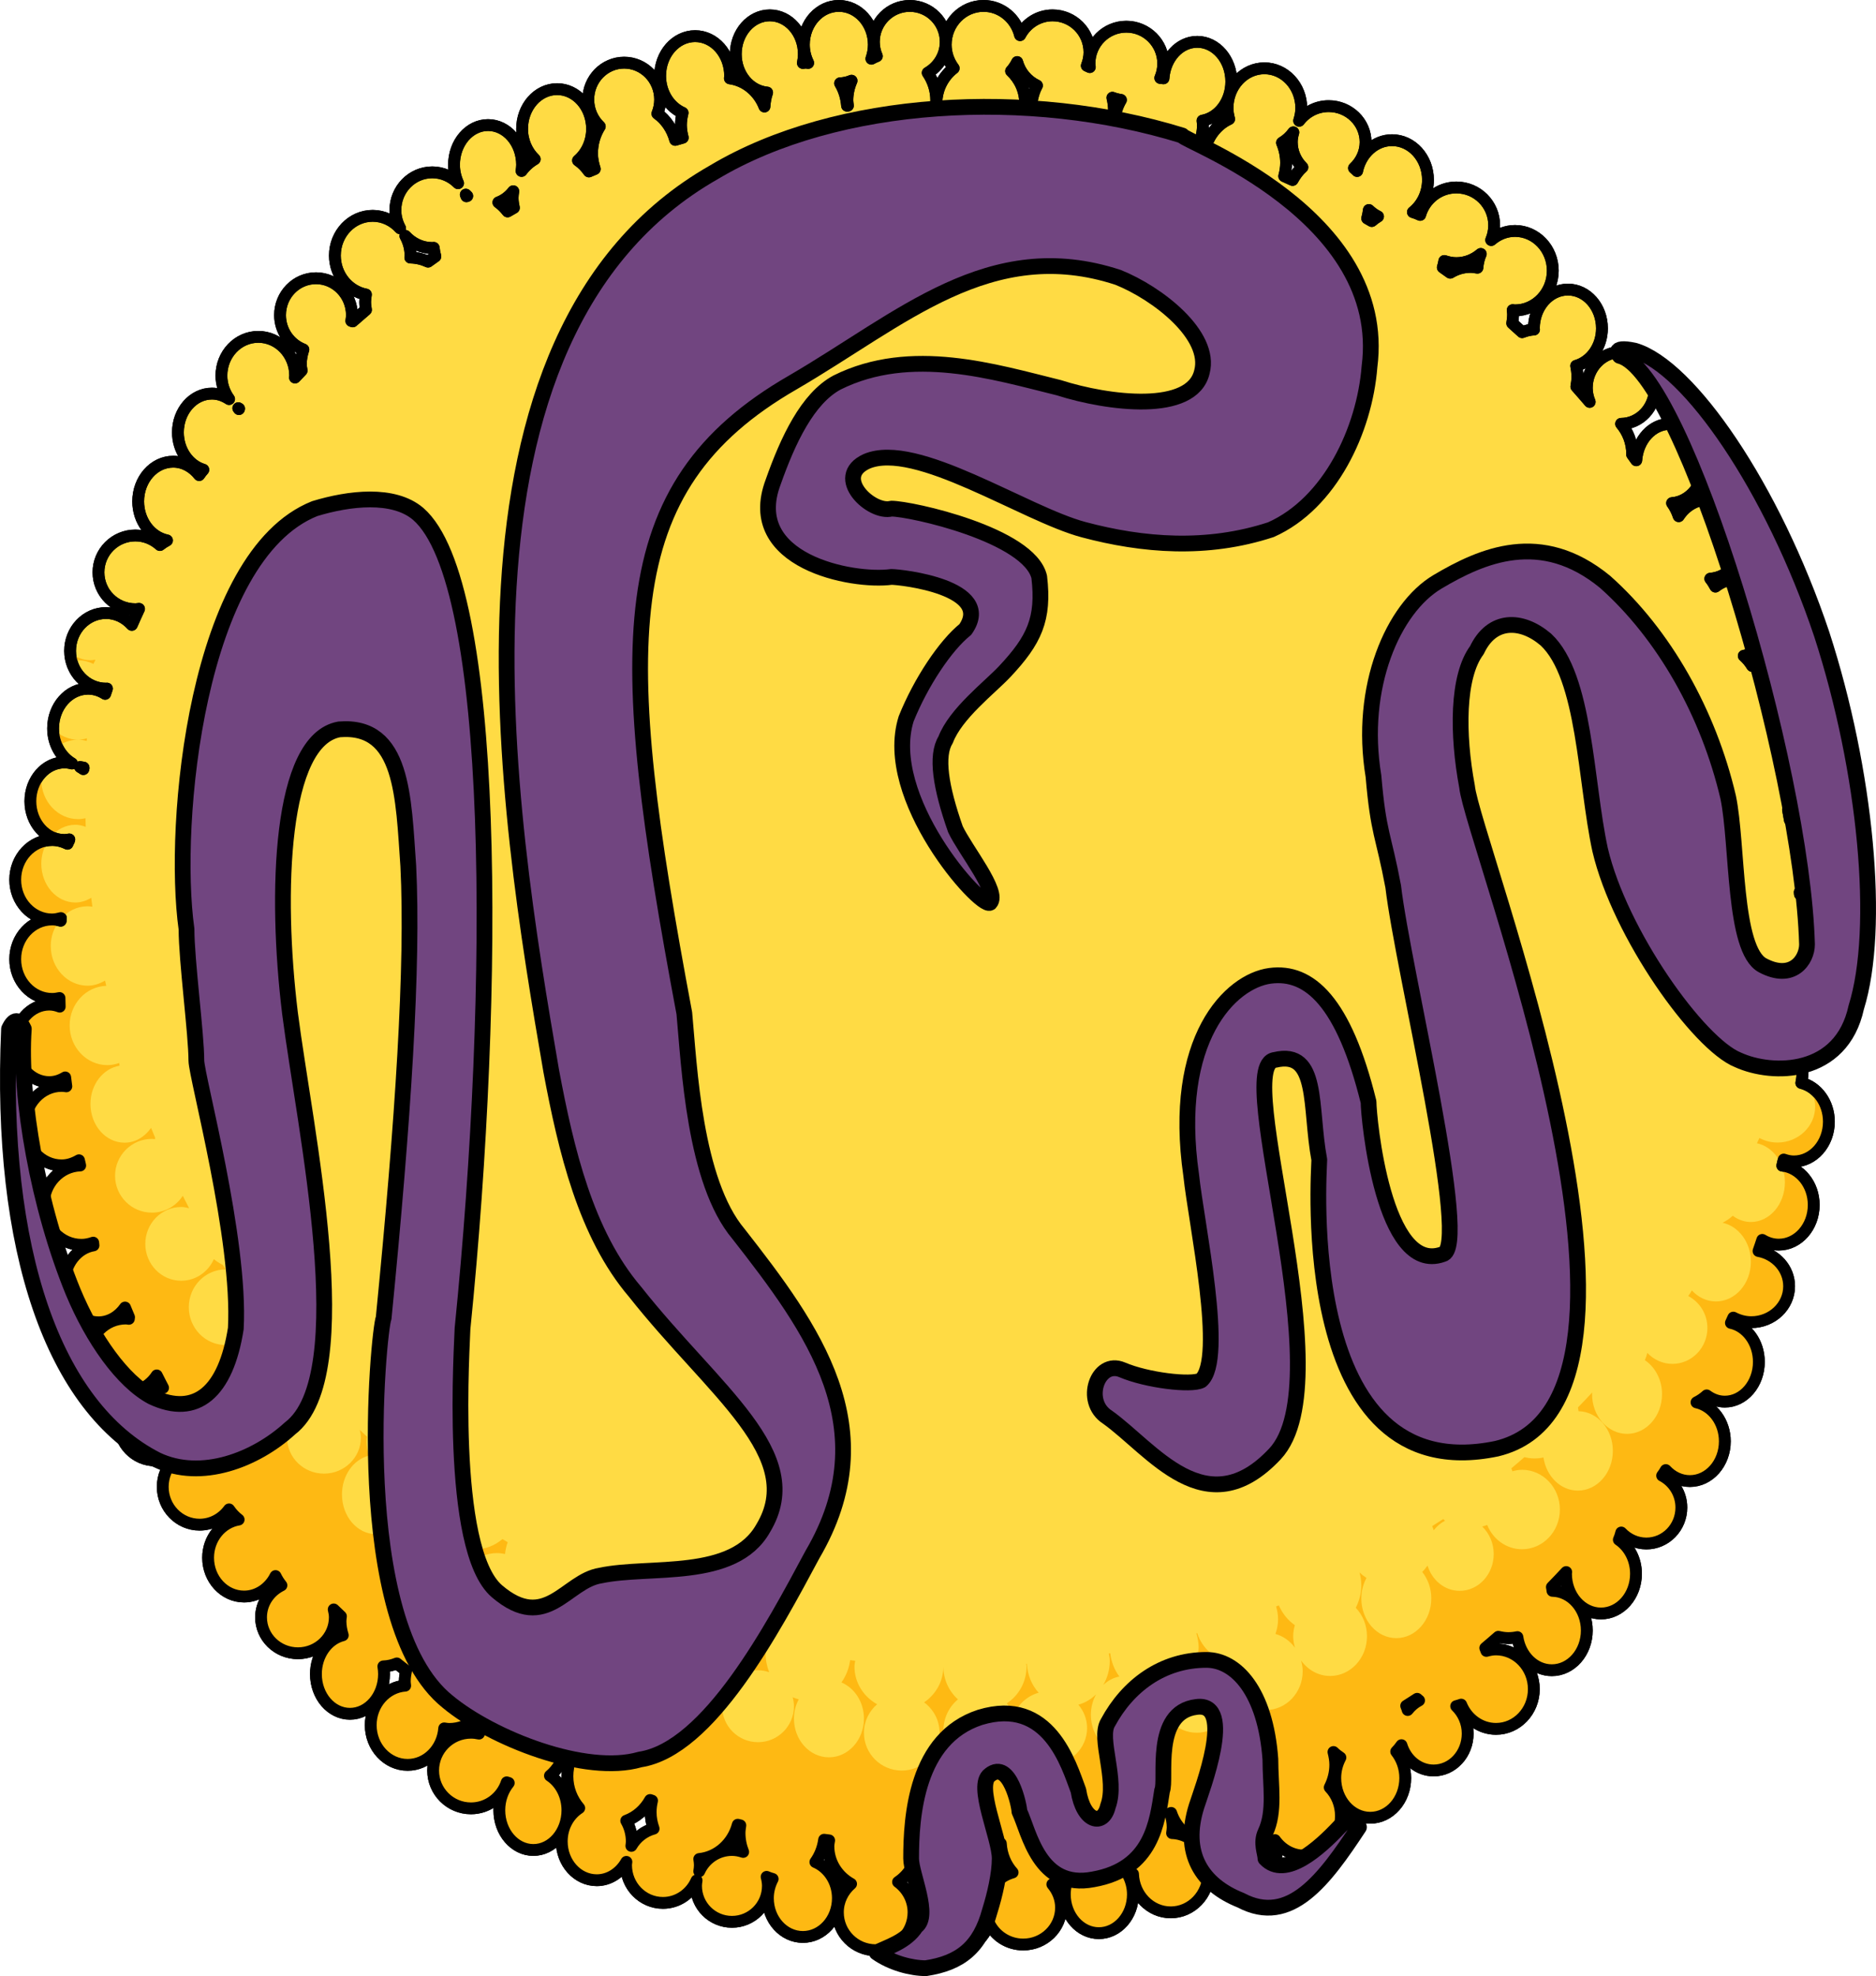
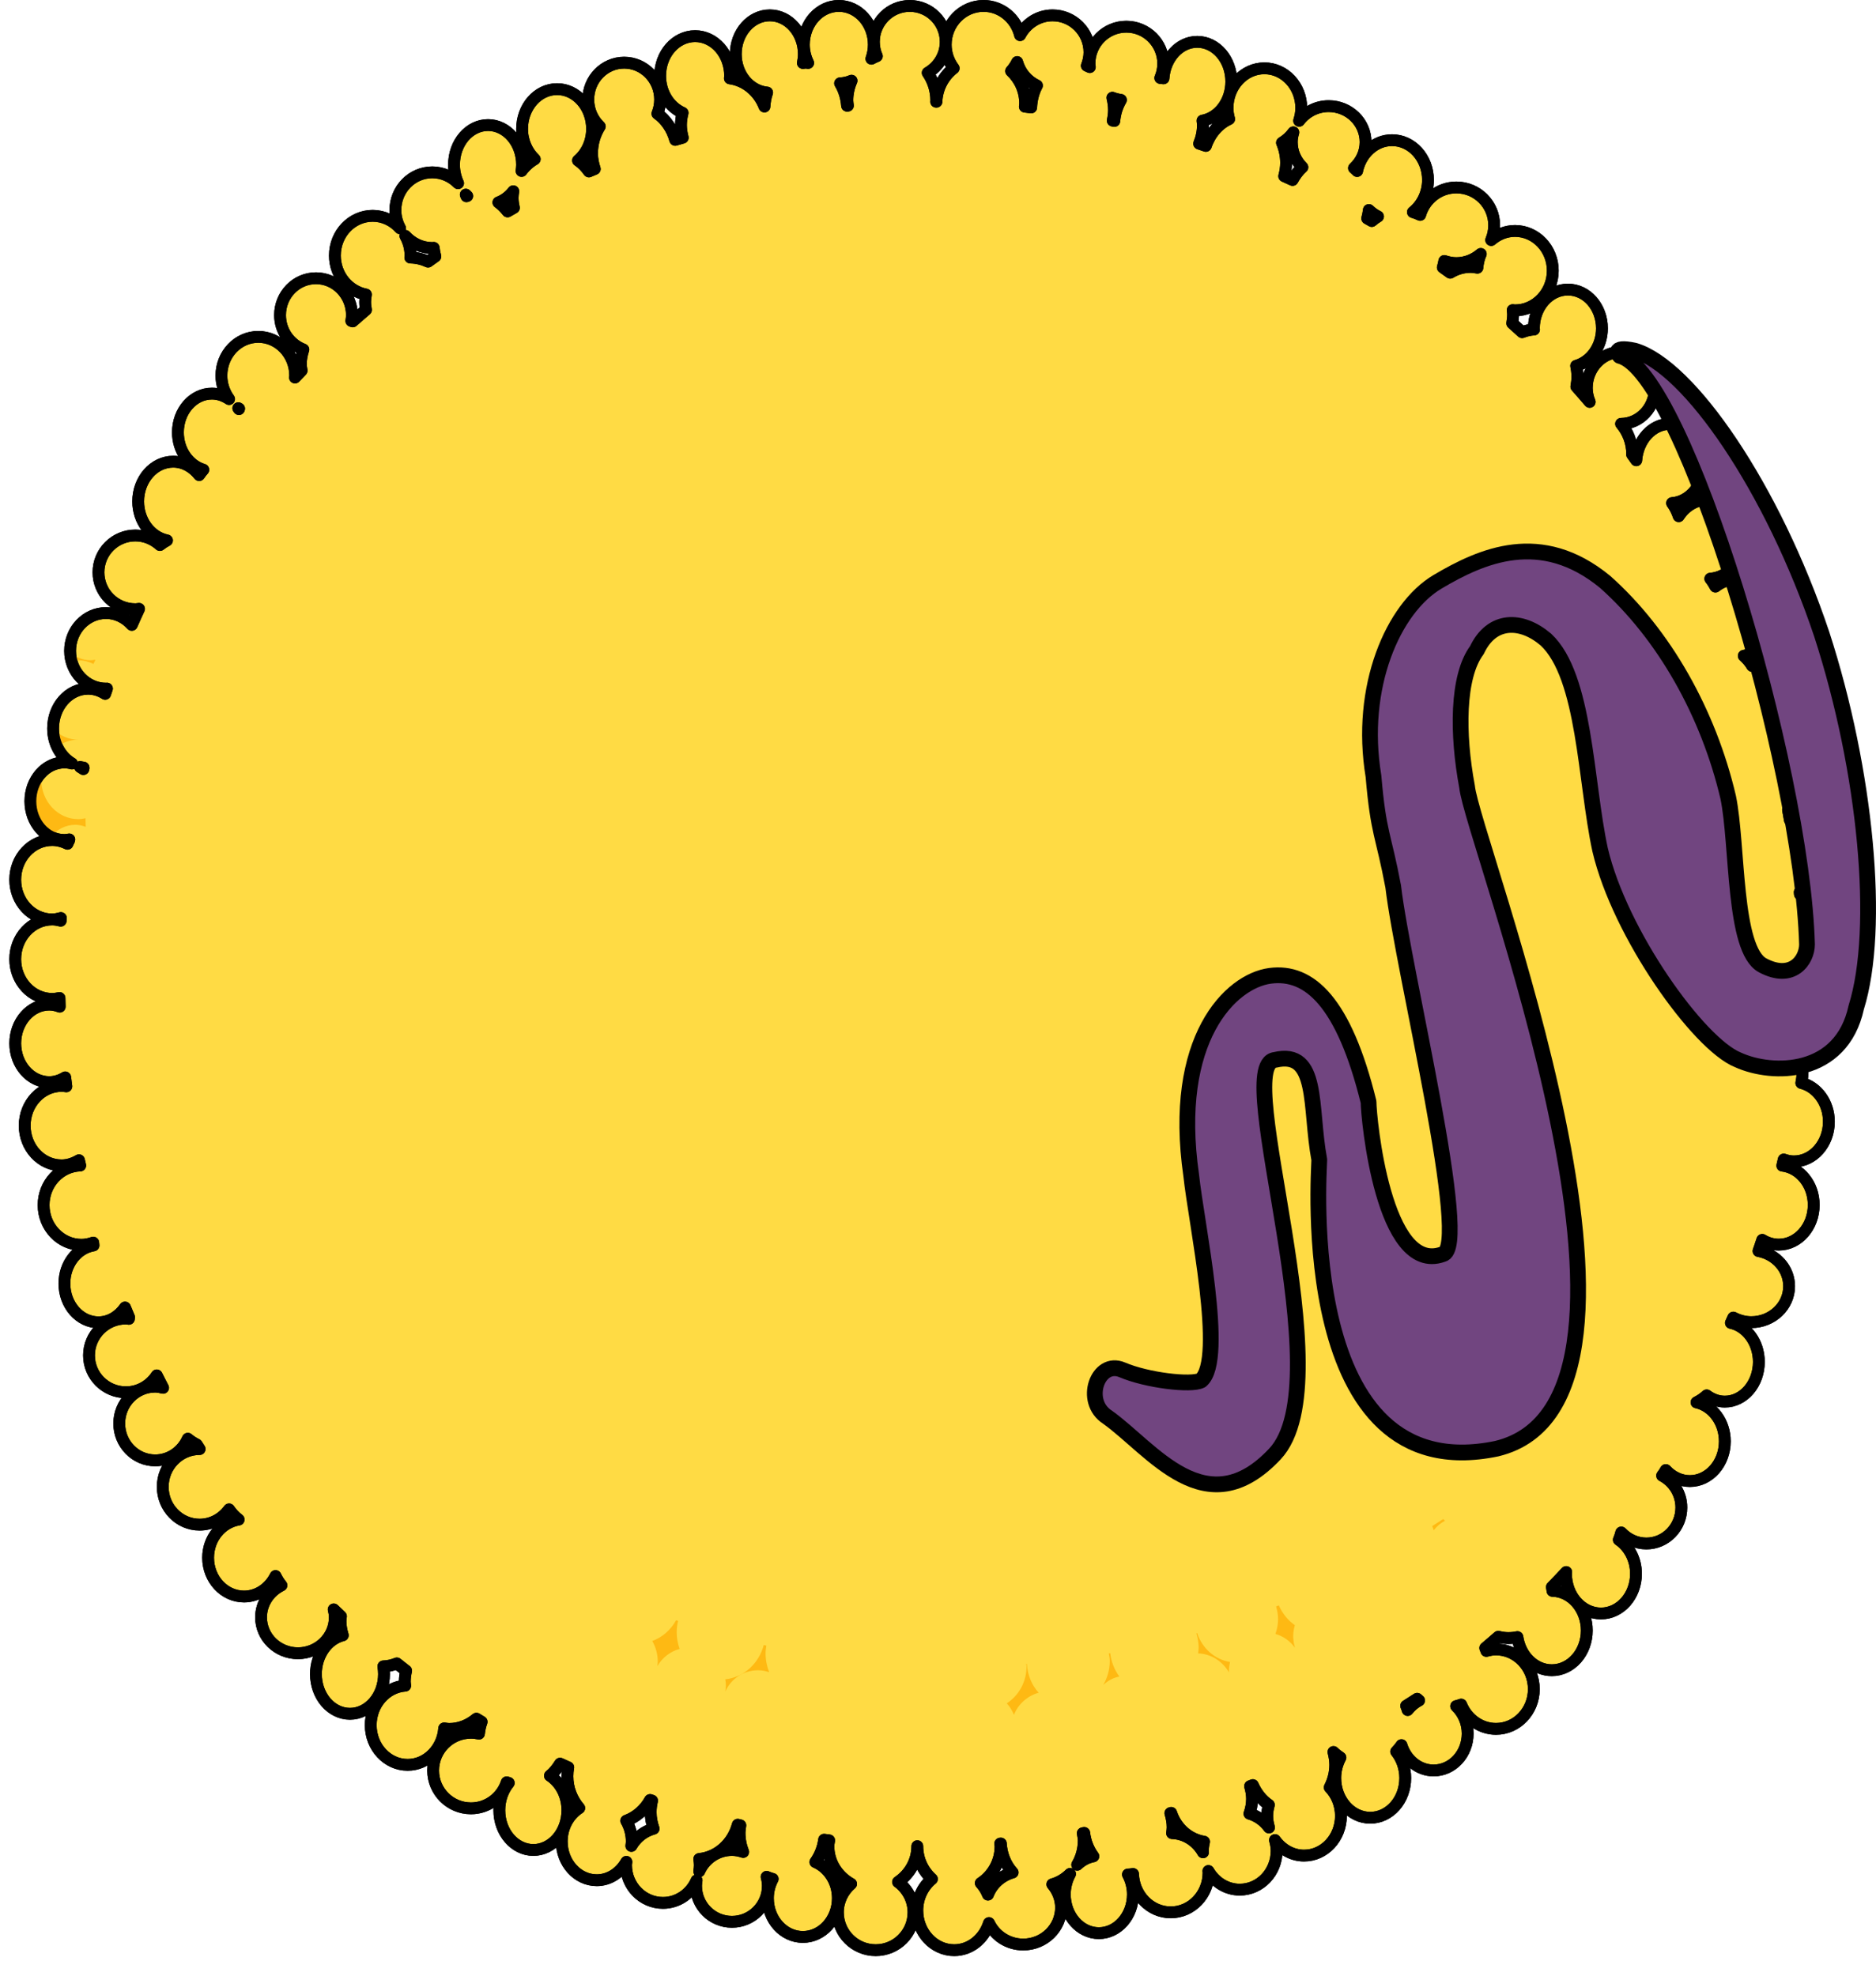
<svg xmlns="http://www.w3.org/2000/svg" version="1.1" id="Layer_1" x="0px" y="0px" width="119.038px" height="125.375px" viewBox="0 0 119.038 125.375" enable-background="new 0 0 119.038 125.375" xml:space="preserve">
  <g>
    <path fill-rule="evenodd" clip-rule="evenodd" fill="#FFDB44" stroke="#000000" stroke-width="0.75" stroke-linecap="round" stroke-linejoin="round" stroke-miterlimit="10" d="   M116.888,59.175c0-1.392-0.967-2.52-2.16-2.52c-0.18,0-0.352,0.03-0.518,0.08c-0.004-0.043-0.006-0.087-0.01-0.13   c0.133,0.029,0.266,0.05,0.406,0.05c1.26,0,2.281-1.102,2.281-2.46s-1.021-2.46-2.281-2.46c-0.377,0-0.723,0.115-1.033,0.291   c-0.039-0.217-0.074-0.436-0.117-0.652c0.004,0,0.008,0.001,0.012,0.001c1.225,0,2.219-1.128,2.219-2.52   c0-1.347-0.934-2.438-2.104-2.507c0.682-0.419,1.145-1.177,1.145-2.053c0-1.325-1.049-2.399-2.34-2.399   c-0.445,0-0.855,0.134-1.209,0.354c-0.145-0.244-0.328-0.454-0.531-0.639c1.092-0.208,1.92-1.208,1.92-2.416   c0-1.358-1.047-2.46-2.34-2.46c-0.518,0-0.992,0.183-1.379,0.482c-0.094-0.179-0.201-0.345-0.324-0.5   c1.184-0.09,2.123-1.169,2.123-2.502c0-1.392-1.021-2.52-2.279-2.52c-0.764,0-1.436,0.418-1.85,1.055   c-0.1-0.302-0.24-0.581-0.42-0.83c1.129-0.081,2.029-1.165,2.029-2.505c0-1.392-0.969-2.52-2.16-2.52   c-1.131,0-2.049,1.017-2.143,2.307c-0.088-0.121-0.172-0.247-0.262-0.367c0.002-0.007,0.004-0.014,0.004-0.021   c0-0.742-0.271-1.411-0.703-1.922c1.186-0.01,2.143-1.025,2.143-2.278c0-1.259-0.967-2.28-2.16-2.28s-2.16,1.021-2.16,2.28   c0,0.316,0.07,0.613,0.182,0.885c-0.281-0.323-0.557-0.652-0.844-0.969c0.039-0.205,0.063-0.417,0.063-0.636   c0-0.236-0.029-0.462-0.074-0.683c0.938-0.269,1.635-1.227,1.635-2.378c0-1.358-0.967-2.46-2.16-2.46s-2.16,1.102-2.16,2.46   c0,0.025,0.006,0.048,0.008,0.073c-0.264,0.013-0.516,0.077-0.752,0.171c-0.209-0.191-0.418-0.379-0.629-0.567   c0.033-0.187,0.053-0.379,0.053-0.577c0-0.087-0.016-0.17-0.023-0.255c0.049,0.003,0.096,0.015,0.145,0.015   c1.324,0,2.398-1.128,2.398-2.52s-1.074-2.52-2.398-2.52c-0.576,0-1.098,0.221-1.51,0.576c0.121-0.288,0.189-0.604,0.189-0.936   c0-1.325-1.074-2.399-2.4-2.399c-1.096,0-2.01,0.738-2.297,1.74c-0.146-0.072-0.299-0.13-0.459-0.176   c0.576-0.458,0.955-1.2,0.955-2.044c0-1.392-1.02-2.52-2.279-2.52c-1.082,0-1.984,0.836-2.217,1.955   c-0.061-0.068-0.131-0.123-0.197-0.184c0.449-0.416,0.734-0.999,0.734-1.65c0-1.26-1.049-2.28-2.34-2.28   c-0.771,0-1.447,0.367-1.875,0.927c0.08-0.254,0.135-0.523,0.135-0.807c0-1.392-1.047-2.521-2.34-2.521s-2.34,1.128-2.34,2.521   c0,0.244,0.041,0.475,0.102,0.698c-0.678,0.309-1.213,0.929-1.477,1.703c-0.143-0.047-0.283-0.098-0.424-0.143   c0.148-0.362,0.238-0.757,0.238-1.178c0-0.096-0.018-0.186-0.025-0.279c1.033-0.188,1.826-1.222,1.826-2.481   c0-1.392-0.967-2.52-2.16-2.52c-1.133,0-2.053,1.021-2.143,2.314c-0.068-0.008-0.135-0.019-0.203-0.022   c0.119-0.28,0.186-0.589,0.186-0.913c0-1.292-1.049-2.34-2.34-2.34c-1.293,0-2.34,1.048-2.34,2.34c0,0.076,0.016,0.148,0.021,0.223   c-0.061-0.033-0.125-0.06-0.189-0.087c0.105-0.266,0.168-0.553,0.168-0.855c0-1.292-1.049-2.34-2.34-2.34   c-0.9,0-1.67,0.512-2.063,1.255c-0.264-1.064-1.197-1.855-2.318-1.855c-1.326,0-2.4,1.102-2.4,2.46c0,0.565,0.193,1.08,0.505,1.495   c-0.641,0.496-1.06,1.257-1.092,2.123c-0.007,0-0.013,0-0.019,0c0.001-0.026,0.006-0.051,0.006-0.077   c0-0.657-0.205-1.26-0.542-1.755c0.68-0.395,1.142-1.123,1.142-1.965c0-1.259-1.021-2.28-2.28-2.28c-1.259,0-2.28,1.021-2.28,2.28   c0,0.323,0.068,0.629,0.189,0.907c-0.119,0.046-0.233,0.101-0.345,0.163c0.097-0.277,0.155-0.576,0.155-0.891   c0-1.358-0.993-2.46-2.22-2.46c-1.226,0-2.22,1.102-2.22,2.46c0,0.421,0.104,0.812,0.272,1.158   c-0.052-0.003-0.101-0.018-0.152-0.018c-0.063,0-0.12,0.016-0.182,0.021c0.037-0.181,0.062-0.367,0.062-0.561   c0-1.359-0.967-2.46-2.16-2.46s-2.16,1.101-2.16,2.46c0,1.292,0.877,2.339,1.988,2.44c-0.096,0.276-0.149,0.574-0.169,0.883   c-0.378-0.96-1.205-1.65-2.192-1.786c0.003-0.054,0.014-0.104,0.014-0.158c0-1.392-0.994-2.52-2.221-2.52   c-1.226,0-2.22,1.128-2.22,2.52c0,1.072,0.593,1.982,1.425,2.346c-0.062,0.249-0.104,0.504-0.104,0.774   c0,0.28,0.046,0.546,0.113,0.802C43.163,8.785,43,8.825,42.843,8.874c-0.189-0.692-0.591-1.282-1.13-1.664   c0.111-0.276,0.174-0.577,0.174-0.894c0-1.292-1.021-2.34-2.28-2.34c-1.259,0-2.279,1.047-2.279,2.34   c0,0.675,0.282,1.278,0.729,1.706c-0.307,0.486-0.489,1.076-0.489,1.714c0,0.349,0.07,0.674,0.171,0.984   c-0.125,0.052-0.248,0.104-0.372,0.157c-0.193-0.269-0.417-0.512-0.689-0.694c0.538-0.46,0.891-1.184,0.891-2.007   c0-1.392-0.993-2.52-2.22-2.52c-1.226,0-2.22,1.128-2.22,2.52c0,0.775,0.315,1.46,0.8,1.922c-0.325,0.188-0.607,0.441-0.834,0.747   c0.018-0.128,0.034-0.256,0.034-0.39c0-1.392-0.967-2.52-2.16-2.52s-2.16,1.128-2.16,2.52c0,0.424,0.099,0.817,0.257,1.168   c-0.422-0.424-0.999-0.688-1.637-0.688c-1.292,0-2.34,1.074-2.34,2.399c0,0.419,0.114,0.808,0.299,1.151   c-0.438-0.484-1.053-0.791-1.739-0.791c-1.325,0-2.399,1.128-2.399,2.52c0,1.236,0.849,2.26,1.967,2.474   c-0.025,0.152-0.047,0.306-0.047,0.466c0,0.173,0.021,0.341,0.051,0.505c-0.283,0.242-0.564,0.484-0.844,0.731   c-0.027-0.008-0.055-0.021-0.083-0.028c0.019-0.121,0.036-0.242,0.036-0.368c0-1.292-1.021-2.34-2.28-2.34   c-1.26,0-2.28,1.048-2.28,2.34c0,1.003,0.617,1.851,1.48,2.184c-0.098,0.294-0.16,0.606-0.16,0.936   c0,0.138,0.029,0.267,0.048,0.398c-0.14,0.146-0.281,0.292-0.42,0.44c0.005-0.04,0.012-0.078,0.012-0.119   c0-1.358-1.048-2.46-2.34-2.46s-2.34,1.102-2.34,2.46c0,0.561,0.186,1.072,0.486,1.486c-0.32-0.214-0.688-0.345-1.087-0.345   c-1.192,0-2.159,1.101-2.159,2.46c0,1.141,0.686,2.092,1.61,2.37c-0.096,0.104-0.182,0.219-0.262,0.338   c-0.406-0.516-0.991-0.848-1.649-0.848c-1.226,0-2.22,1.128-2.22,2.52c0,1.238,0.789,2.263,1.826,2.475   c-0.159,0.083-0.309,0.179-0.448,0.291c-0.415-0.373-0.957-0.605-1.558-0.605c-1.293,0-2.34,1.047-2.34,2.34   c0,1.292,1.047,2.34,2.34,2.34c0.08,0,0.155-0.015,0.233-0.023c-0.155,0.336-0.31,0.673-0.458,1.014   c-0.414-0.458-0.988-0.75-1.636-0.75c-1.259,0-2.28,1.074-2.28,2.399c0,1.326,1.021,2.4,2.28,2.4c0.02,0,0.038-0.005,0.057-0.005   c-0.038,0.11-0.074,0.221-0.112,0.332c-0.32-0.206-0.689-0.326-1.084-0.326c-1.227,0-2.221,1.128-2.221,2.52   c0,0.971,0.489,1.803,1.197,2.224c-0.153-0.04-0.313-0.064-0.477-0.064c-1.193,0-2.16,1.102-2.16,2.46   c0,1.359,0.967,2.46,2.16,2.46c0.104,0,0.206-0.018,0.308-0.035c-0.003,0.017-0.007,0.034-0.01,0.052   c-0.036,0.072-0.073,0.143-0.104,0.22c-0.297-0.148-0.626-0.236-0.975-0.236c-1.292,0-2.34,1.128-2.34,2.52   c0,1.391,1.047,2.519,2.338,2.52c-1.291,0.001-2.338,1.129-2.338,2.521c0,1.392,1.048,2.52,2.34,2.52   c0.161,0,0.316-0.022,0.468-0.057c0.005,0.182,0.008,0.364,0.014,0.548c-0.209-0.08-0.429-0.131-0.661-0.131   c-1.193,0-2.16,1.102-2.16,2.461c0,1.357,0.967,2.459,2.16,2.459c0.366,0,0.707-0.115,1.009-0.299   c0.022,0.189,0.048,0.377,0.072,0.566c-0.099-0.016-0.198-0.027-0.301-0.027c-1.293,0-2.34,1.129-2.34,2.52   c0,1.393,1.047,2.521,2.34,2.521c0.403,0,0.773-0.129,1.104-0.324c0.024,0.111,0.052,0.221,0.077,0.332   c-1.289,0.045-2.322,1.148-2.322,2.512c0,1.391,1.074,2.52,2.4,2.52c0.263,0,0.512-0.055,0.748-0.137   c0.006,0.057,0.009,0.117,0.018,0.174C4.89,79.187,4.087,80.2,4.087,81.437c0,1.357,0.967,2.459,2.16,2.459   c0.686,0,1.289-0.371,1.686-0.938c0.085,0.207,0.169,0.414,0.257,0.619c-0.002,0.033-0.012,0.064-0.013,0.098   c-0.063-0.006-0.125-0.02-0.19-0.02c-1.292,0-2.339,1.049-2.339,2.34c0,1.293,1.047,2.34,2.339,2.34   c0.823,0,1.543-0.426,1.959-1.07c0.136,0.262,0.263,0.527,0.402,0.787c-0.163-0.039-0.327-0.076-0.501-0.076   c-1.259,0-2.28,1.047-2.28,2.34s1.021,2.34,2.28,2.34c0.923,0,1.712-0.564,2.071-1.373c0.172,0.148,0.364,0.268,0.566,0.369   c0.061,0.094,0.121,0.189,0.183,0.285l0,0c-1.293,0-2.34,1.074-2.34,2.398c0,1.326,1.047,2.4,2.34,2.4   c0.767,0,1.441-0.383,1.868-0.969c0.167,0.25,0.374,0.465,0.608,0.646c-1.096,0.18-1.937,1.191-1.937,2.422   c0,1.359,1.021,2.461,2.279,2.461c0.867,0,1.612-0.529,1.998-1.299c0.103,0.213,0.229,0.41,0.375,0.59   c-0.764,0.375-1.293,1.139-1.293,2.029c0,1.258,1.048,2.279,2.341,2.279c1.292,0,2.34-1.021,2.34-2.279   c0-0.176-0.031-0.34-0.071-0.502c0.153,0.145,0.304,0.293,0.459,0.438c-0.01,0.102-0.028,0.199-0.028,0.305   c0,0.314,0.059,0.613,0.145,0.898c-0.974,0.244-1.704,1.252-1.704,2.461c0,1.393,0.967,2.52,2.16,2.52   c1.192,0,2.16-1.127,2.16-2.52c0-0.168-0.016-0.33-0.042-0.488c0.301-0.01,0.589-0.078,0.856-0.188   c0.196,0.152,0.389,0.313,0.588,0.463c-0.05,0.223-0.083,0.453-0.083,0.693c0,0.088,0.018,0.17,0.024,0.256   c-1.219,0.088-2.185,1.17-2.185,2.504c0,1.391,1.048,2.52,2.341,2.52c1.227,0,2.222-1.02,2.32-2.314   c0.106,0.014,0.21,0.035,0.319,0.035c0.656,0,1.252-0.25,1.728-0.65c0.109,0.066,0.219,0.133,0.328,0.199   c-0.083,0.236-0.142,0.486-0.167,0.748c-0.164-0.037-0.334-0.057-0.509-0.057c-1.325,0-2.4,1.074-2.4,2.398   c0,1.326,1.075,2.4,2.4,2.4c1.063,0,1.954-0.695,2.27-1.652c0.041,0.016,0.085,0.025,0.127,0.041   c-0.368,0.451-0.597,1.059-0.597,1.732c0,1.391,0.967,2.52,2.16,2.52s2.16-1.129,2.16-2.52c0-0.945-0.45-1.76-1.109-2.191   c0.257-0.209,0.465-0.475,0.643-0.764c0.171,0.082,0.346,0.156,0.519,0.234c-0.033,0.182-0.052,0.369-0.052,0.561   c0,0.781,0.288,1.486,0.749,2.021c-0.661,0.426-1.109,1.209-1.109,2.117c0,1.359,0.994,2.461,2.221,2.461   c0.795,0,1.487-0.469,1.88-1.164c-0.006,0.068-0.021,0.133-0.021,0.203c0,1.326,1.048,2.4,2.34,2.4   c0.954,0,1.771-0.586,2.136-1.426c-0.018,0.113-0.035,0.229-0.035,0.346c0,1.26,1.021,2.281,2.279,2.281   c1.26,0,2.28-1.021,2.28-2.281c0-0.199-0.033-0.387-0.081-0.572c0.124,0.055,0.252,0.1,0.384,0.133   c-0.188,0.361-0.303,0.773-0.303,1.221c0,1.357,0.994,2.459,2.22,2.459c1.227,0,2.221-1.102,2.221-2.459   c0-1.049-0.595-1.938-1.428-2.293c0.286-0.402,0.481-0.885,0.554-1.416c0.106,0.014,0.212,0.029,0.319,0.041   c-0.018,0.123-0.046,0.24-0.046,0.367c0,1.029,0.583,1.918,1.438,2.393c-0.509,0.439-0.837,1.082-0.837,1.807   c0,1.326,1.074,2.4,2.399,2.4c1.326,0,2.4-1.074,2.4-2.4c0-0.793-0.39-1.49-0.982-1.928c0.737-0.496,1.222-1.328,1.223-2.27l0,0   c0.001,0.836,0.364,1.576,0.927,2.082c-0.56,0.461-0.927,1.18-0.927,1.996c0,1.393,1.048,2.52,2.34,2.52   c1.03,0,1.895-0.723,2.208-1.719c0.381,0.801,1.207,1.359,2.172,1.359c1.326,0,2.4-1.049,2.4-2.34c0-0.564-0.213-1.074-0.553-1.479   c0.426-0.117,0.809-0.348,1.125-0.66c-0.207,0.377-0.332,0.82-0.332,1.299c0,1.357,0.967,2.459,2.16,2.459s2.16-1.102,2.16-2.459   c0-0.463-0.119-0.893-0.314-1.262c0.004,0,0.01,0.002,0.014,0.002c0.105,0,0.205-0.021,0.309-0.033   c0.045,1.35,1.094,2.432,2.393,2.432c1.324,0,2.398-1.127,2.398-2.52c0-0.035-0.008-0.066-0.01-0.102   c0.412,0.707,1.145,1.182,1.99,1.182c1.293,0,2.34-1.102,2.34-2.459c0-0.24-0.043-0.467-0.104-0.686   c0.428,0.596,1.092,0.984,1.844,0.984c1.293,0,2.34-1.127,2.34-2.52c0-0.709-0.273-1.348-0.711-1.805   c0.217-0.428,0.352-0.912,0.352-1.436c0-0.283-0.049-0.551-0.115-0.811c0.135,0.133,0.283,0.248,0.441,0.352   c-0.203,0.381-0.326,0.822-0.326,1.299c0,1.393,0.994,2.52,2.219,2.52c1.227,0,2.221-1.127,2.221-2.52   c0-0.646-0.221-1.232-0.574-1.678c0.123-0.125,0.236-0.26,0.334-0.406c0.285,0.93,1.086,1.604,2.041,1.604   c1.193,0,2.16-1.047,2.16-2.34c0-0.693-0.285-1.311-0.729-1.74c0.105-0.031,0.215-0.057,0.316-0.098   c0.363,0.904,1.217,1.539,2.211,1.539c1.326,0,2.4-1.129,2.4-2.521c0-1.391-1.074-2.52-2.4-2.52c-0.213,0-0.414,0.039-0.611,0.094   c-0.018-0.064-0.047-0.121-0.07-0.184c0.281-0.23,0.551-0.475,0.828-0.711c0.205,0.047,0.414,0.082,0.635,0.082   c0.197,0,0.391-0.021,0.576-0.061c0.178,1.191,1.084,2.1,2.184,2.1c1.225,0,2.219-1.129,2.219-2.52c0-1.377-0.971-2.49-2.178-2.516   c-0.004-0.082-0.025-0.16-0.037-0.24c0.309-0.311,0.607-0.633,0.908-0.953c-0.002,0.037-0.012,0.072-0.012,0.109   c0,1.391,0.992,2.52,2.219,2.52s2.221-1.129,2.221-2.52c0-0.92-0.439-1.717-1.088-2.156c0.066-0.148,0.115-0.303,0.154-0.461   c0.404,0.428,0.967,0.697,1.594,0.697c1.225,0,2.219-1.021,2.219-2.281c0-0.887-0.498-1.648-1.219-2.025   c0.086-0.111,0.164-0.227,0.232-0.352c0.398,0.43,0.934,0.697,1.527,0.697c1.227,0,2.219-1.129,2.219-2.52   c0-1.229-0.773-2.248-1.797-2.473c0.236-0.117,0.453-0.266,0.646-0.443c0.334,0.248,0.727,0.396,1.15,0.396   c1.193,0,2.16-1.129,2.16-2.521c0-1.236-0.766-2.26-1.773-2.475c0.051-0.111,0.104-0.223,0.152-0.334   c0.34,0.178,0.725,0.289,1.143,0.289c1.324,0,2.398-1.021,2.398-2.279c0-1.111-0.836-2.033-1.941-2.236   c0.08-0.236,0.164-0.469,0.238-0.705c0.311,0.191,0.666,0.301,1.045,0.301c1.225,0,2.219-1.129,2.219-2.52   c0-1.305-0.875-2.361-1.992-2.494c0.029-0.129,0.063-0.256,0.09-0.385c0.203,0.072,0.418,0.119,0.643,0.119   c1.227,0,2.221-1.129,2.221-2.521c0-1.207-0.75-2.213-1.748-2.459c0.043-0.193,0.068-0.395,0.068-0.6   c0-0.283-0.055-0.553-0.133-0.811c0.084,0.012,0.166,0.029,0.252,0.029c1.193,0,2.16-1.127,2.16-2.52c0-1.392-0.967-2.52-2.16-2.52   c-0.018,0-0.033,0.004-0.049,0.006c0.002-0.167,0.014-0.332,0.014-0.5c0-0.047-0.004-0.092-0.004-0.139   c0.092,0.016,0.184,0.033,0.279,0.033C115.921,61.695,116.888,60.567,116.888,59.175z M15.17,25.927   c-0.003,0.009-0.005,0.019-0.008,0.028c-0.013-0.02-0.027-0.038-0.041-0.057C15.137,25.91,15.155,25.917,15.17,25.927z    M92.408,16.695c0.594,0,1.131-0.224,1.551-0.582c-0.119,0.268-0.189,0.562-0.213,0.871c-0.143-0.026-0.287-0.049-0.438-0.049   c-0.469,0-0.906,0.134-1.287,0.367c-0.156-0.115-0.316-0.222-0.471-0.335c0.039-0.133,0.076-0.267,0.096-0.407   C91.886,16.641,92.14,16.695,92.408,16.695z M87.439,13.736c-0.143,0.083-0.273,0.181-0.396,0.287   c-0.096-0.056-0.193-0.11-0.289-0.166c0.047-0.172,0.084-0.348,0.104-0.531C87.033,13.491,87.224,13.636,87.439,13.736z    M81.347,9.056c0.279-0.166,0.523-0.388,0.719-0.658c-0.059,0.198-0.098,0.402-0.098,0.618c0,0.622,0.256,1.185,0.672,1.596   c-0.252,0.221-0.455,0.498-0.623,0.805c-0.176-0.081-0.352-0.161-0.529-0.24c0.07-0.268,0.119-0.547,0.119-0.842   C81.607,9.875,81.509,9.445,81.347,9.056z M71.126,6.341c-0.232,0.393-0.379,0.846-0.42,1.333   c-0.033-0.007-0.064-0.016-0.098-0.022c0.047-0.218,0.078-0.441,0.078-0.676c0-0.27-0.041-0.526-0.1-0.775   C70.757,6.27,70.939,6.313,71.126,6.341z M64.158,4.509c0.154-0.169,0.281-0.362,0.385-0.57c0.184,0.661,0.643,1.202,1.254,1.489   c-0.219,0.409-0.342,0.883-0.367,1.388c-0.133-0.015-0.264-0.036-0.398-0.05c0.006-0.07,0.018-0.138,0.018-0.209   C65.048,5.747,64.703,5.023,64.158,4.509z M53.307,5.286c0.255-0.011,0.499-0.066,0.726-0.164   c-0.166,0.382-0.266,0.804-0.266,1.253c0,0.113,0.023,0.218,0.034,0.327c-0.017,0.002-0.035,0.002-0.052,0.004   C53.708,6.183,53.555,5.697,53.307,5.286z M32.568,12.135c-0.021,0.138-0.041,0.277-0.041,0.421c0,0.218,0.035,0.425,0.08,0.628   c-0.136,0.074-0.266,0.155-0.4,0.23c-0.172-0.217-0.361-0.415-0.582-0.57C31.992,12.706,32.315,12.462,32.568,12.135z    M29.646,12.436c-0.017,0.004-0.031,0.012-0.048,0.016c-0.013-0.035-0.027-0.068-0.042-0.102   C29.585,12.379,29.615,12.408,29.646,12.436z M26.036,16.34c0.002-0.042,0.012-0.082,0.012-0.125c0-0.456-0.124-0.878-0.326-1.247   c0.428,0.469,1.031,0.767,1.706,0.767c0.031,0,0.061-0.008,0.092-0.009c0.02,0.187,0.055,0.368,0.104,0.543   c-0.155,0.108-0.309,0.22-0.463,0.33C26.816,16.441,26.437,16.347,26.036,16.34z M5.083,48.665   c0.071,0.019,0.145,0.027,0.218,0.038c0.001,0.009,0.002,0.018,0.003,0.026c-0.006,0.022-0.011,0.044-0.016,0.067   C5.223,48.748,5.154,48.706,5.083,48.665z M3.863,58.249c-0.004,0.055-0.01,0.11-0.013,0.166c-0.174-0.046-0.354-0.079-0.541-0.079   C3.501,58.335,3.684,58.296,3.863,58.249z M40.062,117.116c0.01-0.094,0.025-0.186,0.025-0.281c0-0.484-0.131-0.934-0.35-1.314   c0.642-0.234,1.174-0.707,1.514-1.316c0.042,0.014,0.083,0.027,0.124,0.041c-0.056,0.234-0.088,0.479-0.088,0.73   c0,0.371,0.071,0.721,0.187,1.047C40.874,116.185,40.372,116.581,40.062,117.116z M47.157,117.499   c-0.225-0.074-0.46-0.123-0.71-0.123c-0.927,0-1.722,0.555-2.077,1.35c0.021-0.127,0.038-0.256,0.038-0.391   c0-0.133-0.018-0.26-0.038-0.387c1.177-0.119,2.134-1,2.443-2.174c0.055,0.014,0.108,0.025,0.163,0.039   c-0.023,0.158-0.049,0.316-0.049,0.482C46.927,116.724,47.011,117.13,47.157,117.499z M62.689,120.206   c-0.109-0.271-0.266-0.52-0.455-0.73c0.75-0.488,1.254-1.35,1.254-2.34c0-0.057-0.018-0.107-0.021-0.164   c0.012-0.002,0.025-0.002,0.039-0.004c0.043,0.713,0.314,1.355,0.748,1.834C63.533,119.009,62.955,119.528,62.689,120.206z    M68.353,118.312c0.26-0.445,0.414-0.969,0.414-1.535c0-0.162-0.035-0.313-0.061-0.465c0.029-0.006,0.061-0.012,0.09-0.018   c0.066,0.555,0.27,1.063,0.58,1.482C68.99,117.849,68.642,118.038,68.353,118.312z M76.335,117.521   c-0.406-0.707-1.127-1.184-1.963-1.215c0.016-0.123,0.035-0.244,0.035-0.369c0-0.316-0.059-0.613-0.143-0.898   c0.018-0.006,0.033-0.01,0.051-0.016c0.313,0.955,1.107,1.672,2.086,1.83c-0.045,0.188-0.074,0.381-0.074,0.584   C76.328,117.464,76.335,117.491,76.335,117.521z M79.281,115.071c0.102-0.293,0.166-0.605,0.166-0.936   c0-0.283-0.049-0.551-0.125-0.807c0.059-0.021,0.117-0.045,0.174-0.068c0.229,0.514,0.574,0.953,1.016,1.254   c-0.061,0.225-0.104,0.455-0.104,0.701c0,0.256,0.047,0.5,0.113,0.732C80.212,115.526,79.783,115.216,79.281,115.071z    M90.044,107.888c-0.281,0.145-0.523,0.354-0.723,0.607c-0.021-0.092-0.063-0.176-0.094-0.266c0.23-0.15,0.467-0.293,0.695-0.445   C89.966,107.815,90,107.858,90.044,107.888z" />
    <g>
      <path fill-rule="evenodd" clip-rule="evenodd" fill="#FEB913" d="M6.955,37.325c-0.001-0.009-0.002-0.018-0.003-0.026    c-0.073-0.011-0.146-0.02-0.218-0.038c0.07,0.042,0.14,0.083,0.205,0.131C6.944,37.369,6.949,37.347,6.955,37.325z" />
      <path fill-rule="evenodd" clip-rule="evenodd" fill="#FEB913" d="M5.932,42.127c0.03-0.077,0.067-0.148,0.104-0.22    c0.003-0.018,0.007-0.035,0.01-0.052c-0.102,0.017-0.203,0.035-0.308,0.035c-0.481,0-0.922-0.186-1.281-0.488    c0.009,0.185,0.037,0.362,0.083,0.534c0.136-0.026,0.274-0.045,0.418-0.045C5.306,41.891,5.635,41.979,5.932,42.127z" />
-       <path fill-rule="evenodd" clip-rule="evenodd" fill="#FEB913" d="M5.513,46.844c-0.179,0.048-0.361,0.086-0.554,0.086    c0.188,0,0.367,0.033,0.541,0.079C5.503,46.954,5.509,46.899,5.513,46.844z" />
      <path fill-rule="evenodd" clip-rule="evenodd" fill="#FEB913" d="M3.372,46.253c0.006,0.408,0.106,0.783,0.265,1.12    c0.376-0.278,0.829-0.442,1.319-0.442C4.342,46.93,3.789,46.67,3.372,46.253z" />
      <path fill-rule="evenodd" clip-rule="evenodd" fill="#FEB913" d="M75.966,103.618c-0.018,0.006-0.033,0.01-0.051,0.016    c0.084,0.285,0.143,0.582,0.143,0.898c0,0.125-0.02,0.246-0.035,0.369c0.836,0.031,1.557,0.508,1.963,1.215    c0-0.029-0.008-0.057-0.008-0.084c0-0.203,0.029-0.396,0.074-0.584C77.074,105.29,76.279,104.573,75.966,103.618z" />
      <path fill-rule="evenodd" clip-rule="evenodd" fill="#FEB913" d="M43.125,104.618c-0.115-0.326-0.187-0.676-0.187-1.047    c0-0.252,0.032-0.496,0.088-0.73c-0.041-0.014-0.082-0.027-0.124-0.041c-0.34,0.609-0.872,1.082-1.514,1.316    c0.219,0.381,0.35,0.83,0.35,1.314c0,0.096-0.016,0.188-0.025,0.281C42.022,105.177,42.524,104.78,43.125,104.618z" />
      <path fill-rule="evenodd" clip-rule="evenodd" fill="#FEB913" d="M48.097,105.972c0.25,0,0.485,0.049,0.71,0.123    c-0.146-0.369-0.229-0.775-0.229-1.203c0-0.166,0.025-0.324,0.049-0.482c-0.055-0.014-0.108-0.025-0.163-0.039    c-0.31,1.174-1.267,2.055-2.443,2.174c0.021,0.127,0.038,0.254,0.038,0.387c0,0.135-0.018,0.264-0.038,0.391    C46.375,106.526,47.17,105.972,48.097,105.972z" />
      <path fill-rule="evenodd" clip-rule="evenodd" fill="#FEB913" d="M71.027,106.372c-0.311-0.42-0.514-0.928-0.58-1.482    c-0.029,0.006-0.061,0.012-0.09,0.018c0.025,0.152,0.061,0.303,0.061,0.465c0,0.566-0.154,1.09-0.414,1.535    C70.292,106.634,70.64,106.444,71.027,106.372z" />
      <path fill-rule="evenodd" clip-rule="evenodd" fill="#FEB913" d="M114.798,62.332c-0.018,0.075-0.035,0.15-0.053,0.226    c0.785,0.092,1.443,0.647,1.77,1.419C116.251,63.11,115.599,62.468,114.798,62.332z" />
      <path fill-rule="evenodd" clip-rule="evenodd" fill="#FEB913" d="M65.904,107.397c-0.434-0.479-0.705-1.121-0.748-1.834    c-0.014,0.002-0.027,0.002-0.039,0.004c0.004,0.057,0.021,0.107,0.021,0.164c0,0.99-0.504,1.852-1.254,2.34    c0.189,0.211,0.346,0.459,0.455,0.73C64.605,108.124,65.183,107.604,65.904,107.397z" />
      <path fill-rule="evenodd" clip-rule="evenodd" fill="#FEB913" d="M3.224,53.088c0.393-0.465,0.942-0.757,1.554-0.757    c0.232,0,0.452,0.051,0.661,0.13c-0.006-0.182-0.009-0.365-0.014-0.547c-0.151,0.034-0.307,0.057-0.468,0.057    c-1.292,0-2.34-1.128-2.34-2.52c0-0.154,0.018-0.303,0.042-0.449c-0.446,0.45-0.732,1.101-0.732,1.833    C1.927,51.844,2.461,52.708,3.224,53.088z" />
      <path fill-rule="evenodd" clip-rule="evenodd" fill="#FEB913" d="M115.886,55.901c0.027,0.089,0.045,0.181,0.066,0.272    c0.098-0.078,0.193-0.16,0.279-0.253c-0.033,0.002-0.063,0.011-0.094,0.011C116.052,55.931,115.97,55.913,115.886,55.901z" />
-       <path fill-rule="evenodd" clip-rule="evenodd" fill="#FEB913" d="M114.707,68.868c0.293,0.377,0.471,0.838,0.471,1.344    c0,1.258-1.074,2.279-2.398,2.279c-0.418,0-0.803-0.111-1.143-0.289c-0.049,0.111-0.102,0.223-0.152,0.334    c1.008,0.215,1.773,1.238,1.773,2.475c0,1.393-0.967,2.521-2.16,2.521c-0.424,0-0.816-0.148-1.15-0.396    c-0.193,0.178-0.41,0.326-0.646,0.443c1.023,0.225,1.797,1.244,1.797,2.473c0,1.391-0.992,2.52-2.219,2.52    c-0.594,0-1.129-0.268-1.527-0.697c-0.068,0.125-0.146,0.24-0.232,0.352c0.721,0.377,1.219,1.139,1.219,2.025    c0,1.26-0.994,2.281-2.219,2.281c-0.627,0-1.189-0.27-1.594-0.697c-0.039,0.158-0.088,0.313-0.154,0.461    c0.648,0.439,1.088,1.236,1.088,2.156c0,1.391-0.994,2.52-2.221,2.52s-2.219-1.129-2.219-2.52c0-0.037,0.01-0.072,0.012-0.109    c-0.301,0.32-0.6,0.643-0.908,0.953c0.012,0.08,0.033,0.158,0.037,0.24c1.207,0.025,2.178,1.139,2.178,2.516    c0,1.391-0.994,2.52-2.219,2.52c-1.1,0-2.006-0.908-2.184-2.1c-0.186,0.039-0.379,0.061-0.576,0.061    c-0.221,0-0.43-0.035-0.635-0.082c-0.277,0.236-0.547,0.48-0.828,0.711c0.023,0.063,0.053,0.119,0.07,0.184    c0.197-0.055,0.398-0.094,0.611-0.094c1.326,0,2.4,1.129,2.4,2.52c0,1.393-1.074,2.521-2.4,2.521    c-0.994,0-1.848-0.635-2.211-1.539c-0.102,0.041-0.211,0.066-0.316,0.098c0.443,0.43,0.729,1.047,0.729,1.74    c0,1.293-0.967,2.34-2.16,2.34c-0.955,0-1.756-0.674-2.041-1.604c-0.098,0.146-0.211,0.281-0.334,0.406    c0.354,0.445,0.574,1.031,0.574,1.678c0,1.393-0.994,2.52-2.221,2.52c-1.225,0-2.219-1.127-2.219-2.52    c0-0.477,0.123-0.918,0.326-1.299c-0.158-0.104-0.307-0.219-0.441-0.352c0.066,0.26,0.115,0.527,0.115,0.811    c0,0.523-0.135,1.008-0.352,1.436c0.438,0.457,0.711,1.096,0.711,1.805c0,1.393-1.047,2.52-2.34,2.52    c-0.752,0-1.416-0.389-1.844-0.984c0.061,0.219,0.104,0.445,0.104,0.686c0,1.357-1.047,2.459-2.34,2.459    c-0.846,0-1.578-0.475-1.99-1.182c0.002,0.035,0.01,0.066,0.01,0.102c0,1.393-1.074,2.52-2.398,2.52    c-1.299,0-2.348-1.082-2.393-2.432c-0.104,0.012-0.203,0.033-0.309,0.033c-0.004,0-0.01-0.002-0.014-0.002    c0.195,0.369,0.314,0.799,0.314,1.262c0,1.357-0.967,2.459-2.16,2.459s-2.16-1.102-2.16-2.459c0-0.479,0.125-0.922,0.332-1.299    c-0.316,0.313-0.699,0.543-1.125,0.66c0.34,0.404,0.553,0.914,0.553,1.479c0,1.291-1.074,2.34-2.4,2.34    c-0.965,0-1.791-0.559-2.172-1.359c-0.313,0.996-1.178,1.719-2.207,1.719c-1.293,0-2.341-1.127-2.341-2.52    c0-0.816,0.367-1.535,0.926-1.996c-0.562-0.506-0.925-1.246-0.926-2.082c-0.001,0.941-0.485,1.773-1.223,2.27    c0.593,0.438,0.982,1.135,0.982,1.928c0,1.326-1.074,2.4-2.4,2.4c-1.325,0-2.399-1.074-2.399-2.4c0-0.725,0.328-1.367,0.837-1.807    c-0.854-0.475-1.438-1.363-1.438-2.393c0-0.127,0.028-0.244,0.046-0.367c-0.107-0.012-0.213-0.027-0.319-0.041    c-0.072,0.531-0.268,1.014-0.554,1.416c0.833,0.355,1.428,1.244,1.428,2.293c0,1.357-0.994,2.459-2.221,2.459    c-1.226,0-2.22-1.102-2.22-2.459c0-0.447,0.115-0.859,0.303-1.221c-0.132-0.033-0.26-0.078-0.384-0.133    c0.048,0.186,0.081,0.373,0.081,0.572c0,1.26-1.021,2.281-2.28,2.281c-1.259,0-2.279-1.021-2.279-2.281    c0-0.117,0.018-0.232,0.035-0.346c-0.365,0.84-1.182,1.426-2.136,1.426c-1.292,0-2.34-1.074-2.34-2.4    c0-0.07,0.015-0.135,0.021-0.203c-0.393,0.695-1.085,1.164-1.88,1.164c-1.227,0-2.221-1.102-2.221-2.461    c0-0.908,0.448-1.691,1.109-2.117c-0.461-0.535-0.749-1.24-0.749-2.021c0-0.191,0.019-0.379,0.052-0.561    c-0.173-0.078-0.348-0.152-0.519-0.234c-0.178,0.289-0.386,0.555-0.643,0.764c0.659,0.432,1.109,1.246,1.109,2.191    c0,1.391-0.967,2.52-2.16,2.52s-2.16-1.129-2.16-2.52c0-0.674,0.229-1.281,0.597-1.732c-0.042-0.016-0.086-0.025-0.127-0.041    c-0.315,0.957-1.207,1.652-2.27,1.652c-1.325,0-2.4-1.074-2.4-2.4c0-1.324,1.075-2.398,2.4-2.398c0.175,0,0.345,0.02,0.509,0.057    c0.025-0.262,0.084-0.512,0.167-0.748c-0.109-0.066-0.219-0.133-0.328-0.199c-0.476,0.4-1.071,0.65-1.728,0.65    c-0.109,0-0.213-0.021-0.319-0.035c-0.099,1.295-1.094,2.314-2.32,2.314c-1.293,0-2.341-1.129-2.341-2.52    c0-1.334,0.966-2.416,2.185-2.504c-0.007-0.086-0.024-0.168-0.024-0.256c0-0.24,0.033-0.471,0.083-0.693    c-0.199-0.15-0.392-0.311-0.588-0.463c-0.268,0.109-0.556,0.178-0.856,0.188c0.026,0.158,0.042,0.32,0.042,0.488    c0,1.393-0.968,2.52-2.16,2.52c-1.193,0-2.16-1.127-2.16-2.52c0-1.209,0.73-2.217,1.704-2.461    c-0.086-0.285-0.145-0.584-0.145-0.898c0-0.105,0.019-0.203,0.028-0.305c-0.155-0.145-0.306-0.293-0.459-0.438    c0.04,0.162,0.071,0.326,0.071,0.502c0,1.258-1.048,2.279-2.34,2.279c-1.293,0-2.341-1.021-2.341-2.279    c0-0.891,0.529-1.654,1.293-2.029c-0.146-0.18-0.272-0.377-0.375-0.59c-0.386,0.77-1.131,1.299-1.998,1.299    c-1.259,0-2.279-1.102-2.279-2.461c0-1.23,0.841-2.242,1.937-2.422c-0.234-0.182-0.441-0.396-0.608-0.646    c-0.427,0.586-1.102,0.969-1.868,0.969c-1.293,0-2.34-1.074-2.34-2.4c0-1.324,1.047-2.398,2.34-2.398    c-0.062-0.096-0.122-0.191-0.183-0.285c-0.202-0.102-0.395-0.221-0.566-0.369c-0.359,0.809-1.148,1.373-2.071,1.373    c-1.259,0-2.28-1.047-2.28-2.34s1.021-2.34,2.28-2.34c0.174,0,0.338,0.037,0.501,0.076c-0.14-0.26-0.267-0.525-0.402-0.787    c-0.416,0.645-1.136,1.07-1.959,1.07c-1.292,0-2.339-1.047-2.339-2.34c0-1.291,1.047-2.34,2.339-2.34    c0.065,0,0.127,0.014,0.19,0.02c0.001-0.033,0.011-0.064,0.013-0.098c-0.088-0.205-0.172-0.412-0.257-0.619    c-0.396,0.566-1,0.938-1.686,0.938c-1.193,0-2.16-1.102-2.16-2.459c0-1.236,0.803-2.25,1.846-2.424    c-0.009-0.057-0.012-0.117-0.018-0.174c-0.236,0.082-0.485,0.137-0.748,0.137c-1.326,0-2.4-1.129-2.4-2.52    c0-1.363,1.033-2.468,2.322-2.512c-0.025-0.111-0.053-0.221-0.077-0.332c-0.331,0.195-0.701,0.324-1.104,0.324    c-1.293,0-2.34-1.128-2.34-2.521c0-0.615,0.213-1.171,0.553-1.608c-0.15-0.036-0.302-0.067-0.462-0.067    c0.192,0,0.375-0.039,0.554-0.086c-0.001,0.012-0.002,0.025-0.003,0.037c0.427-0.487,1.027-0.794,1.698-0.794    c0.103,0,0.202,0.012,0.301,0.026c-0.024-0.188-0.05-0.376-0.072-0.565c-0.302,0.184-0.643,0.299-1.009,0.299    c-1.193,0-2.16-1.102-2.16-2.46c0-0.553,0.166-1.057,0.437-1.468c-1.172,0.138-2.087,1.195-2.087,2.493    c0,1.391,1.047,2.519,2.338,2.52c-1.291,0.001-2.338,1.129-2.338,2.521c0,1.392,1.048,2.52,2.34,2.52    c0.161,0,0.316-0.022,0.468-0.057c0.005,0.182,0.008,0.364,0.014,0.548c-0.209-0.08-0.429-0.131-0.661-0.131    c-1.193,0-2.16,1.102-2.16,2.461c0,1.357,0.967,2.459,2.16,2.459c0.366,0,0.707-0.115,1.009-0.299    c0.022,0.189,0.048,0.377,0.072,0.566c-0.099-0.016-0.198-0.027-0.301-0.027c-1.293,0-2.34,1.129-2.34,2.52    c0,1.393,1.047,2.521,2.34,2.521c0.403,0,0.773-0.129,1.104-0.324c0.024,0.111,0.052,0.221,0.077,0.332    c-1.289,0.045-2.322,1.148-2.322,2.512c0,1.391,1.074,2.52,2.4,2.52c0.263,0,0.512-0.055,0.748-0.137    c0.006,0.057,0.009,0.117,0.018,0.174C4.89,79.187,4.087,80.2,4.087,81.437c0,1.357,0.967,2.459,2.16,2.459    c0.686,0,1.289-0.371,1.686-0.938c0.085,0.207,0.169,0.414,0.257,0.619c-0.002,0.033-0.012,0.064-0.013,0.098    c-0.063-0.006-0.125-0.02-0.19-0.02c-1.292,0-2.339,1.049-2.339,2.34c0,1.293,1.047,2.34,2.339,2.34    c0.823,0,1.543-0.426,1.959-1.07c0.136,0.262,0.263,0.527,0.402,0.787c-0.163-0.039-0.327-0.076-0.501-0.076    c-1.259,0-2.28,1.047-2.28,2.34s1.021,2.34,2.28,2.34c0.923,0,1.712-0.564,2.071-1.373c0.172,0.148,0.364,0.268,0.566,0.369    c0.061,0.094,0.121,0.189,0.183,0.285c-1.293,0-2.34,1.074-2.34,2.398c0,1.326,1.047,2.4,2.34,2.4    c0.767,0,1.441-0.383,1.868-0.969c0.167,0.25,0.374,0.465,0.608,0.646c-1.096,0.18-1.937,1.191-1.937,2.422    c0,1.359,1.021,2.461,2.279,2.461c0.867,0,1.612-0.529,1.998-1.299c0.103,0.213,0.229,0.41,0.375,0.59    c-0.764,0.375-1.293,1.139-1.293,2.029c0,1.258,1.048,2.279,2.341,2.279c1.292,0,2.34-1.021,2.34-2.279    c0-0.176-0.031-0.34-0.071-0.502c0.153,0.145,0.304,0.293,0.459,0.438c-0.01,0.102-0.028,0.199-0.028,0.305    c0,0.314,0.059,0.613,0.145,0.898c-0.974,0.244-1.704,1.252-1.704,2.461c0,1.393,0.967,2.52,2.16,2.52    c1.192,0,2.16-1.127,2.16-2.52c0-0.168-0.016-0.33-0.042-0.488c0.301-0.01,0.589-0.078,0.856-0.188    c0.196,0.152,0.389,0.313,0.588,0.463c-0.05,0.223-0.083,0.453-0.083,0.693c0,0.088,0.018,0.17,0.024,0.256    c-1.219,0.088-2.185,1.17-2.185,2.504c0,1.391,1.048,2.52,2.341,2.52c1.227,0,2.222-1.02,2.32-2.314    c0.106,0.014,0.21,0.035,0.319,0.035c0.656,0,1.252-0.25,1.728-0.65c0.109,0.066,0.219,0.133,0.328,0.199    c-0.083,0.236-0.142,0.486-0.167,0.748c-0.164-0.037-0.334-0.057-0.509-0.057c-1.325,0-2.4,1.074-2.4,2.398    c0,1.326,1.075,2.4,2.4,2.4c1.063,0,1.954-0.695,2.27-1.652c0.041,0.016,0.085,0.025,0.127,0.041    c-0.368,0.451-0.597,1.059-0.597,1.732c0,1.391,0.967,2.52,2.16,2.52s2.16-1.129,2.16-2.52c0-0.945-0.45-1.76-1.109-2.191    c0.257-0.209,0.465-0.475,0.643-0.764c0.171,0.082,0.346,0.156,0.519,0.234c-0.033,0.182-0.052,0.369-0.052,0.561    c0,0.781,0.288,1.486,0.749,2.021c-0.661,0.426-1.109,1.209-1.109,2.117c0,1.359,0.994,2.461,2.221,2.461    c0.795,0,1.487-0.469,1.88-1.164c-0.006,0.068-0.021,0.133-0.021,0.203c0,1.326,1.048,2.4,2.34,2.4    c0.954,0,1.771-0.586,2.136-1.426c-0.018,0.113-0.035,0.229-0.035,0.346c0,1.26,1.021,2.281,2.279,2.281    c1.26,0,2.28-1.021,2.28-2.281c0-0.199-0.033-0.387-0.081-0.572c0.124,0.055,0.252,0.1,0.384,0.133    c-0.188,0.361-0.303,0.773-0.303,1.221c0,1.357,0.994,2.459,2.22,2.459c1.227,0,2.221-1.102,2.221-2.459    c0-1.049-0.595-1.938-1.428-2.293c0.286-0.402,0.481-0.885,0.554-1.416c0.106,0.014,0.212,0.029,0.319,0.041    c-0.018,0.123-0.046,0.24-0.046,0.367c0,1.029,0.583,1.918,1.438,2.393c-0.509,0.439-0.837,1.082-0.837,1.807    c0,1.326,1.074,2.4,2.399,2.4c1.326,0,2.4-1.074,2.4-2.4c0-0.793-0.39-1.49-0.982-1.928c0.737-0.496,1.222-1.328,1.223-2.27    c0.001,0.836,0.364,1.576,0.927,2.082c-0.56,0.461-0.927,1.18-0.927,1.996c0,1.393,1.048,2.52,2.34,2.52    c1.03,0,1.895-0.723,2.208-1.719c0.381,0.801,1.207,1.359,2.172,1.359c1.326,0,2.4-1.049,2.4-2.34    c0-0.564-0.213-1.074-0.553-1.479c0.426-0.117,0.809-0.348,1.125-0.66c-0.207,0.377-0.332,0.82-0.332,1.299    c0,1.357,0.967,2.459,2.16,2.459s2.16-1.102,2.16-2.459c0-0.463-0.119-0.893-0.314-1.262c0.004,0,0.01,0.002,0.014,0.002    c0.105,0,0.205-0.021,0.309-0.033c0.045,1.35,1.094,2.432,2.393,2.432c1.324,0,2.398-1.127,2.398-2.52    c0-0.035-0.008-0.066-0.01-0.102c0.412,0.707,1.145,1.182,1.99,1.182c1.293,0,2.34-1.102,2.34-2.459    c0-0.24-0.043-0.467-0.104-0.686c0.428,0.596,1.092,0.984,1.844,0.984c1.293,0,2.34-1.127,2.34-2.52    c0-0.709-0.273-1.348-0.711-1.805c0.217-0.428,0.352-0.912,0.352-1.436c0-0.283-0.049-0.551-0.115-0.811    c0.135,0.133,0.283,0.248,0.441,0.352c-0.203,0.381-0.326,0.822-0.326,1.299c0,1.393,0.994,2.52,2.219,2.52    c1.227,0,2.221-1.127,2.221-2.52c0-0.646-0.221-1.232-0.574-1.678c0.123-0.125,0.236-0.26,0.334-0.406    c0.285,0.93,1.086,1.604,2.041,1.604c1.193,0,2.16-1.047,2.16-2.34c0-0.693-0.285-1.311-0.729-1.74    c0.105-0.031,0.215-0.057,0.316-0.098c0.363,0.904,1.217,1.539,2.211,1.539c1.326,0,2.4-1.129,2.4-2.521    c0-1.391-1.074-2.52-2.4-2.52c-0.213,0-0.414,0.039-0.611,0.094c-0.018-0.064-0.047-0.121-0.07-0.184    c0.281-0.23,0.551-0.475,0.828-0.711c0.205,0.047,0.414,0.082,0.635,0.082c0.197,0,0.391-0.021,0.576-0.061    c0.178,1.191,1.084,2.1,2.184,2.1c1.225,0,2.219-1.129,2.219-2.52c0-1.377-0.971-2.49-2.178-2.516    c-0.004-0.082-0.025-0.16-0.037-0.24c0.309-0.311,0.607-0.633,0.908-0.953c-0.002,0.037-0.012,0.072-0.012,0.109    c0,1.391,0.992,2.52,2.219,2.52s2.221-1.129,2.221-2.52c0-0.92-0.439-1.717-1.088-2.156c0.066-0.148,0.115-0.303,0.154-0.461    c0.404,0.428,0.967,0.697,1.594,0.697c1.225,0,2.219-1.021,2.219-2.281c0-0.887-0.498-1.648-1.219-2.025    c0.086-0.111,0.164-0.227,0.232-0.352c0.398,0.43,0.934,0.697,1.527,0.697c1.227,0,2.219-1.129,2.219-2.52    c0-1.229-0.773-2.248-1.797-2.473c0.236-0.117,0.453-0.266,0.646-0.443c0.334,0.248,0.727,0.396,1.15,0.396    c1.193,0,2.16-1.129,2.16-2.521c0-1.236-0.766-2.26-1.773-2.475c0.051-0.111,0.104-0.223,0.152-0.334    c0.34,0.178,0.725,0.289,1.143,0.289c1.324,0,2.398-1.021,2.398-2.279c0-1.111-0.836-2.033-1.941-2.236    c0.08-0.236,0.164-0.469,0.238-0.705c0.311,0.191,0.666,0.301,1.045,0.301c1.225,0,2.219-1.129,2.219-2.52    c0-1.305-0.875-2.361-1.992-2.494c0.029-0.129,0.063-0.256,0.09-0.385c0.203,0.072,0.418,0.119,0.643,0.119    c1.227,0,2.221-1.129,2.221-2.521C116.048,70.14,115.494,69.255,114.707,68.868z M40.062,117.116    c0.01-0.094,0.025-0.186,0.025-0.281c0-0.484-0.131-0.934-0.35-1.314c0.642-0.234,1.174-0.707,1.514-1.316    c0.042,0.014,0.083,0.027,0.124,0.041c-0.056,0.234-0.088,0.479-0.088,0.73c0,0.371,0.071,0.721,0.187,1.047    C40.874,116.185,40.372,116.581,40.062,117.116z M46.447,117.376c-0.927,0-1.722,0.555-2.077,1.35    c0.021-0.127,0.038-0.256,0.038-0.391c0-0.133-0.018-0.26-0.038-0.387c1.177-0.119,2.134-1,2.443-2.174    c0.055,0.014,0.108,0.025,0.163,0.039c-0.023,0.158-0.049,0.316-0.049,0.482c0,0.428,0.084,0.834,0.229,1.203    C46.932,117.425,46.697,117.376,46.447,117.376z M62.689,120.206c-0.109-0.271-0.266-0.52-0.455-0.73    c0.75-0.488,1.254-1.35,1.254-2.34c0-0.057-0.018-0.107-0.021-0.164c0.012-0.002,0.025-0.002,0.039-0.004    c0.043,0.713,0.314,1.355,0.748,1.834C63.533,119.009,62.955,119.528,62.689,120.206z M68.353,118.312    c0.26-0.445,0.414-0.969,0.414-1.535c0-0.162-0.035-0.313-0.061-0.465c0.029-0.006,0.061-0.012,0.09-0.018    c0.066,0.555,0.27,1.063,0.58,1.482C68.99,117.849,68.642,118.038,68.353,118.312z M76.335,117.521    c-0.406-0.707-1.127-1.184-1.963-1.215c0.016-0.123,0.035-0.244,0.035-0.369c0-0.316-0.059-0.613-0.143-0.898    c0.018-0.006,0.033-0.01,0.051-0.016c0.313,0.955,1.107,1.672,2.086,1.83c-0.045,0.188-0.074,0.381-0.074,0.584    C76.328,117.464,76.335,117.491,76.335,117.521z M79.281,115.071c0.102-0.293,0.166-0.605,0.166-0.936    c0-0.283-0.049-0.551-0.125-0.807c0.059-0.021,0.117-0.045,0.174-0.068c0.229,0.514,0.574,0.953,1.016,1.254    c-0.061,0.225-0.104,0.455-0.104,0.701c0,0.256,0.047,0.5,0.113,0.732C80.212,115.526,79.783,115.216,79.281,115.071z     M89.322,108.495c-0.021-0.092-0.063-0.176-0.094-0.266c0.23-0.15,0.467-0.293,0.695-0.445c0.043,0.031,0.076,0.074,0.121,0.104    C89.763,108.032,89.521,108.241,89.322,108.495z" />
      <path fill-rule="evenodd" clip-rule="evenodd" fill="#FEB913" d="M114.369,68.116c0-0.201-0.033-0.391-0.076-0.578    c-0.293-0.035-0.572-0.117-0.818-0.268c-0.074,0.236-0.158,0.469-0.238,0.705c0.412,0.074,0.785,0.25,1.092,0.498    C114.343,68.354,114.369,68.239,114.369,68.116z" />
      <path fill-rule="evenodd" clip-rule="evenodd" fill="#FEB913" d="M82.171,104.544c-0.066-0.232-0.113-0.477-0.113-0.732    c0-0.246,0.043-0.477,0.104-0.701c-0.441-0.301-0.787-0.74-1.016-1.254c-0.057,0.023-0.115,0.047-0.174,0.068    c0.076,0.256,0.125,0.523,0.125,0.807c0,0.33-0.064,0.643-0.166,0.936C81.433,103.812,81.863,104.122,82.171,104.544z" />
      <path fill-rule="evenodd" clip-rule="evenodd" fill="#FEB913" d="M115.972,57.121c-0.01,0.063-0.008,0.128-0.021,0.19    c0.113,0.028,0.221,0.068,0.328,0.115C116.185,57.313,116.082,57.212,115.972,57.121z" />
      <path fill-rule="evenodd" clip-rule="evenodd" fill="#FEB913" d="M90.972,97.091c0.199-0.254,0.441-0.463,0.723-0.607    c-0.045-0.029-0.078-0.072-0.121-0.104c-0.229,0.152-0.465,0.295-0.695,0.445C90.91,96.915,90.951,96.999,90.972,97.091z" />
    </g>
    <path fill-rule="evenodd" clip-rule="evenodd" fill="none" stroke="#000000" stroke-width="0.75" stroke-linecap="round" stroke-linejoin="round" stroke-miterlimit="10" d="   M116.888,59.175c0-1.392-0.967-2.52-2.16-2.52c-0.18,0-0.352,0.03-0.518,0.08c-0.004-0.043-0.006-0.087-0.01-0.13   c0.133,0.029,0.266,0.05,0.406,0.05c1.26,0,2.281-1.102,2.281-2.46s-1.021-2.46-2.281-2.46c-0.377,0-0.723,0.115-1.033,0.291   c-0.039-0.217-0.074-0.436-0.117-0.652c0.004,0,0.008,0.001,0.012,0.001c1.225,0,2.219-1.128,2.219-2.52   c0-1.347-0.934-2.438-2.104-2.507c0.682-0.419,1.145-1.177,1.145-2.053c0-1.325-1.049-2.399-2.34-2.399   c-0.445,0-0.855,0.134-1.209,0.354c-0.145-0.244-0.328-0.454-0.531-0.639c1.092-0.208,1.92-1.208,1.92-2.416   c0-1.358-1.047-2.46-2.34-2.46c-0.518,0-0.992,0.183-1.379,0.482c-0.094-0.179-0.201-0.345-0.324-0.5   c1.184-0.09,2.123-1.169,2.123-2.502c0-1.392-1.021-2.52-2.279-2.52c-0.764,0-1.436,0.418-1.85,1.055   c-0.1-0.302-0.24-0.581-0.42-0.83c1.129-0.081,2.029-1.165,2.029-2.505c0-1.392-0.969-2.52-2.16-2.52   c-1.131,0-2.049,1.017-2.143,2.307c-0.088-0.121-0.172-0.247-0.262-0.367c0.002-0.007,0.004-0.014,0.004-0.021   c0-0.742-0.271-1.411-0.703-1.922c1.186-0.01,2.143-1.025,2.143-2.278c0-1.259-0.967-2.28-2.16-2.28s-2.16,1.021-2.16,2.28   c0,0.316,0.07,0.613,0.182,0.885c-0.281-0.323-0.557-0.652-0.844-0.969c0.039-0.205,0.063-0.417,0.063-0.636   c0-0.236-0.029-0.462-0.074-0.683c0.938-0.269,1.635-1.227,1.635-2.378c0-1.358-0.967-2.46-2.16-2.46s-2.16,1.102-2.16,2.46   c0,0.025,0.006,0.048,0.008,0.073c-0.264,0.013-0.516,0.077-0.752,0.171c-0.209-0.191-0.418-0.379-0.629-0.567   c0.033-0.187,0.053-0.379,0.053-0.577c0-0.087-0.016-0.17-0.023-0.255c0.049,0.003,0.096,0.015,0.145,0.015   c1.324,0,2.398-1.128,2.398-2.52s-1.074-2.52-2.398-2.52c-0.576,0-1.098,0.221-1.51,0.576c0.121-0.288,0.189-0.604,0.189-0.936   c0-1.325-1.074-2.399-2.4-2.399c-1.096,0-2.01,0.738-2.297,1.74c-0.146-0.072-0.299-0.13-0.459-0.176   c0.576-0.458,0.955-1.2,0.955-2.044c0-1.392-1.02-2.52-2.279-2.52c-1.082,0-1.984,0.836-2.217,1.955   c-0.061-0.068-0.131-0.123-0.197-0.184c0.449-0.416,0.734-0.999,0.734-1.65c0-1.26-1.049-2.28-2.34-2.28   c-0.771,0-1.447,0.367-1.875,0.927c0.08-0.254,0.135-0.523,0.135-0.807c0-1.392-1.047-2.521-2.34-2.521s-2.34,1.128-2.34,2.521   c0,0.244,0.041,0.475,0.102,0.698c-0.678,0.309-1.213,0.929-1.477,1.703c-0.143-0.047-0.283-0.098-0.424-0.143   c0.148-0.362,0.238-0.757,0.238-1.178c0-0.096-0.018-0.186-0.025-0.279c1.033-0.188,1.826-1.222,1.826-2.481   c0-1.392-0.967-2.52-2.16-2.52c-1.133,0-2.053,1.021-2.143,2.314c-0.068-0.008-0.135-0.019-0.203-0.022   c0.119-0.28,0.186-0.589,0.186-0.913c0-1.292-1.049-2.34-2.34-2.34c-1.293,0-2.34,1.048-2.34,2.34c0,0.076,0.016,0.148,0.021,0.223   c-0.061-0.033-0.125-0.06-0.189-0.087c0.105-0.266,0.168-0.553,0.168-0.855c0-1.292-1.049-2.34-2.34-2.34   c-0.9,0-1.67,0.512-2.063,1.255c-0.264-1.064-1.197-1.855-2.318-1.855c-1.326,0-2.4,1.102-2.4,2.46c0,0.565,0.193,1.08,0.505,1.495   c-0.641,0.496-1.06,1.257-1.092,2.123c-0.007,0-0.013,0-0.019,0c0.001-0.026,0.006-0.051,0.006-0.077   c0-0.657-0.205-1.26-0.542-1.755c0.68-0.395,1.142-1.123,1.142-1.965c0-1.259-1.021-2.28-2.28-2.28c-1.259,0-2.28,1.021-2.28,2.28   c0,0.323,0.068,0.629,0.189,0.907c-0.119,0.046-0.233,0.101-0.345,0.163c0.097-0.277,0.155-0.576,0.155-0.891   c0-1.358-0.993-2.46-2.22-2.46c-1.226,0-2.22,1.102-2.22,2.46c0,0.421,0.104,0.812,0.272,1.158   c-0.052-0.003-0.101-0.018-0.152-0.018c-0.063,0-0.12,0.016-0.182,0.021c0.037-0.181,0.062-0.367,0.062-0.561   c0-1.359-0.967-2.46-2.16-2.46s-2.16,1.101-2.16,2.46c0,1.292,0.877,2.339,1.988,2.44c-0.096,0.276-0.149,0.574-0.169,0.883   c-0.378-0.96-1.205-1.65-2.192-1.786c0.003-0.054,0.014-0.104,0.014-0.158c0-1.392-0.994-2.52-2.221-2.52   c-1.226,0-2.22,1.128-2.22,2.52c0,1.072,0.593,1.982,1.425,2.346c-0.062,0.249-0.104,0.504-0.104,0.774   c0,0.28,0.046,0.546,0.113,0.802C43.163,8.785,43,8.825,42.843,8.874c-0.189-0.692-0.591-1.282-1.13-1.664   c0.111-0.276,0.174-0.577,0.174-0.894c0-1.292-1.021-2.34-2.28-2.34c-1.259,0-2.279,1.047-2.279,2.34   c0,0.675,0.282,1.278,0.729,1.706c-0.307,0.486-0.489,1.076-0.489,1.714c0,0.349,0.07,0.674,0.171,0.984   c-0.125,0.052-0.248,0.104-0.372,0.157c-0.193-0.269-0.417-0.512-0.689-0.694c0.538-0.46,0.891-1.184,0.891-2.007   c0-1.392-0.993-2.52-2.22-2.52c-1.226,0-2.22,1.128-2.22,2.52c0,0.775,0.315,1.46,0.8,1.922c-0.325,0.188-0.607,0.441-0.834,0.747   c0.018-0.128,0.034-0.256,0.034-0.39c0-1.392-0.967-2.52-2.16-2.52s-2.16,1.128-2.16,2.52c0,0.424,0.099,0.817,0.257,1.168   c-0.422-0.424-0.999-0.688-1.637-0.688c-1.292,0-2.34,1.074-2.34,2.399c0,0.419,0.114,0.808,0.299,1.151   c-0.438-0.484-1.053-0.791-1.739-0.791c-1.325,0-2.399,1.128-2.399,2.52c0,1.236,0.849,2.26,1.967,2.474   c-0.025,0.152-0.047,0.306-0.047,0.466c0,0.173,0.021,0.341,0.051,0.505c-0.283,0.242-0.564,0.484-0.844,0.731   c-0.027-0.008-0.055-0.021-0.083-0.028c0.019-0.121,0.036-0.242,0.036-0.368c0-1.292-1.021-2.34-2.28-2.34   c-1.26,0-2.28,1.048-2.28,2.34c0,1.003,0.617,1.851,1.48,2.184c-0.098,0.294-0.16,0.606-0.16,0.936   c0,0.138,0.029,0.267,0.048,0.398c-0.14,0.146-0.281,0.292-0.42,0.44c0.005-0.04,0.012-0.078,0.012-0.119   c0-1.358-1.048-2.46-2.34-2.46s-2.34,1.102-2.34,2.46c0,0.561,0.186,1.072,0.486,1.486c-0.32-0.214-0.688-0.345-1.087-0.345   c-1.192,0-2.159,1.101-2.159,2.46c0,1.141,0.686,2.092,1.61,2.37c-0.096,0.104-0.182,0.219-0.262,0.338   c-0.406-0.516-0.991-0.848-1.649-0.848c-1.226,0-2.22,1.128-2.22,2.52c0,1.238,0.789,2.263,1.826,2.475   c-0.159,0.083-0.309,0.179-0.448,0.291c-0.415-0.373-0.957-0.605-1.558-0.605c-1.293,0-2.34,1.047-2.34,2.34   c0,1.292,1.047,2.34,2.34,2.34c0.08,0,0.155-0.015,0.233-0.023c-0.155,0.336-0.31,0.673-0.458,1.014   c-0.414-0.458-0.988-0.75-1.636-0.75c-1.259,0-2.28,1.074-2.28,2.399c0,1.326,1.021,2.4,2.28,2.4c0.02,0,0.038-0.005,0.057-0.005   c-0.038,0.11-0.074,0.221-0.112,0.332c-0.32-0.206-0.689-0.326-1.084-0.326c-1.227,0-2.221,1.128-2.221,2.52   c0,0.971,0.489,1.803,1.197,2.224c-0.153-0.04-0.313-0.064-0.477-0.064c-1.193,0-2.16,1.102-2.16,2.46   c0,1.359,0.967,2.46,2.16,2.46c0.104,0,0.206-0.018,0.308-0.035c-0.003,0.017-0.007,0.034-0.01,0.052   c-0.036,0.072-0.073,0.143-0.104,0.22c-0.297-0.148-0.626-0.236-0.975-0.236c-1.292,0-2.34,1.128-2.34,2.52   c0,1.391,1.047,2.519,2.338,2.52c-1.291,0.001-2.338,1.129-2.338,2.521c0,1.392,1.048,2.52,2.34,2.52   c0.161,0,0.316-0.022,0.468-0.057c0.005,0.182,0.008,0.364,0.014,0.548c-0.209-0.08-0.429-0.131-0.661-0.131   c-1.193,0-2.16,1.102-2.16,2.461c0,1.357,0.967,2.459,2.16,2.459c0.366,0,0.707-0.115,1.009-0.299   c0.022,0.189,0.048,0.377,0.072,0.566c-0.099-0.016-0.198-0.027-0.301-0.027c-1.293,0-2.34,1.129-2.34,2.52   c0,1.393,1.047,2.521,2.34,2.521c0.403,0,0.773-0.129,1.104-0.324c0.024,0.111,0.052,0.221,0.077,0.332   c-1.289,0.045-2.322,1.148-2.322,2.512c0,1.391,1.074,2.52,2.4,2.52c0.263,0,0.512-0.055,0.748-0.137   c0.006,0.057,0.009,0.117,0.018,0.174C4.89,79.187,4.087,80.2,4.087,81.437c0,1.357,0.967,2.459,2.16,2.459   c0.686,0,1.289-0.371,1.686-0.938c0.085,0.207,0.169,0.414,0.257,0.619c-0.002,0.033-0.012,0.064-0.013,0.098   c-0.063-0.006-0.125-0.02-0.19-0.02c-1.292,0-2.339,1.049-2.339,2.34c0,1.293,1.047,2.34,2.339,2.34   c0.823,0,1.543-0.426,1.959-1.07c0.136,0.262,0.263,0.527,0.402,0.787c-0.163-0.039-0.327-0.076-0.501-0.076   c-1.259,0-2.28,1.047-2.28,2.34s1.021,2.34,2.28,2.34c0.923,0,1.712-0.564,2.071-1.373c0.172,0.148,0.364,0.268,0.566,0.369   c0.061,0.094,0.121,0.189,0.183,0.285l0,0c-1.293,0-2.34,1.074-2.34,2.398c0,1.326,1.047,2.4,2.34,2.4   c0.767,0,1.441-0.383,1.868-0.969c0.167,0.25,0.374,0.465,0.608,0.646c-1.096,0.18-1.937,1.191-1.937,2.422   c0,1.359,1.021,2.461,2.279,2.461c0.867,0,1.612-0.529,1.998-1.299c0.103,0.213,0.229,0.41,0.375,0.59   c-0.764,0.375-1.293,1.139-1.293,2.029c0,1.258,1.048,2.279,2.341,2.279c1.292,0,2.34-1.021,2.34-2.279   c0-0.176-0.031-0.34-0.071-0.502c0.153,0.145,0.304,0.293,0.459,0.438c-0.01,0.102-0.028,0.199-0.028,0.305   c0,0.314,0.059,0.613,0.145,0.898c-0.974,0.244-1.704,1.252-1.704,2.461c0,1.393,0.967,2.52,2.16,2.52   c1.192,0,2.16-1.127,2.16-2.52c0-0.168-0.016-0.33-0.042-0.488c0.301-0.01,0.589-0.078,0.856-0.188   c0.196,0.152,0.389,0.313,0.588,0.463c-0.05,0.223-0.083,0.453-0.083,0.693c0,0.088,0.018,0.17,0.024,0.256   c-1.219,0.088-2.185,1.17-2.185,2.504c0,1.391,1.048,2.52,2.341,2.52c1.227,0,2.222-1.02,2.32-2.314   c0.106,0.014,0.21,0.035,0.319,0.035c0.656,0,1.252-0.25,1.728-0.65c0.109,0.066,0.219,0.133,0.328,0.199   c-0.083,0.236-0.142,0.486-0.167,0.748c-0.164-0.037-0.334-0.057-0.509-0.057c-1.325,0-2.4,1.074-2.4,2.398   c0,1.326,1.075,2.4,2.4,2.4c1.063,0,1.954-0.695,2.27-1.652c0.041,0.016,0.085,0.025,0.127,0.041   c-0.368,0.451-0.597,1.059-0.597,1.732c0,1.391,0.967,2.52,2.16,2.52s2.16-1.129,2.16-2.52c0-0.945-0.45-1.76-1.109-2.191   c0.257-0.209,0.465-0.475,0.643-0.764c0.171,0.082,0.346,0.156,0.519,0.234c-0.033,0.182-0.052,0.369-0.052,0.561   c0,0.781,0.288,1.486,0.749,2.021c-0.661,0.426-1.109,1.209-1.109,2.117c0,1.359,0.994,2.461,2.221,2.461   c0.795,0,1.487-0.469,1.88-1.164c-0.006,0.068-0.021,0.133-0.021,0.203c0,1.326,1.048,2.4,2.34,2.4   c0.954,0,1.771-0.586,2.136-1.426c-0.018,0.113-0.035,0.229-0.035,0.346c0,1.26,1.021,2.281,2.279,2.281   c1.26,0,2.28-1.021,2.28-2.281c0-0.199-0.033-0.387-0.081-0.572c0.124,0.055,0.252,0.1,0.384,0.133   c-0.188,0.361-0.303,0.773-0.303,1.221c0,1.357,0.994,2.459,2.22,2.459c1.227,0,2.221-1.102,2.221-2.459   c0-1.049-0.595-1.938-1.428-2.293c0.286-0.402,0.481-0.885,0.554-1.416c0.106,0.014,0.212,0.029,0.319,0.041   c-0.018,0.123-0.046,0.24-0.046,0.367c0,1.029,0.583,1.918,1.438,2.393c-0.509,0.439-0.837,1.082-0.837,1.807   c0,1.326,1.074,2.4,2.399,2.4c1.326,0,2.4-1.074,2.4-2.4c0-0.793-0.39-1.49-0.982-1.928c0.737-0.496,1.222-1.328,1.223-2.27l0,0   c0.001,0.836,0.364,1.576,0.927,2.082c-0.56,0.461-0.927,1.18-0.927,1.996c0,1.393,1.048,2.52,2.34,2.52   c1.03,0,1.895-0.723,2.208-1.719c0.381,0.801,1.207,1.359,2.172,1.359c1.326,0,2.4-1.049,2.4-2.34c0-0.564-0.213-1.074-0.553-1.479   c0.426-0.117,0.809-0.348,1.125-0.66c-0.207,0.377-0.332,0.82-0.332,1.299c0,1.357,0.967,2.459,2.16,2.459s2.16-1.102,2.16-2.459   c0-0.463-0.119-0.893-0.314-1.262c0.004,0,0.01,0.002,0.014,0.002c0.105,0,0.205-0.021,0.309-0.033   c0.045,1.35,1.094,2.432,2.393,2.432c1.324,0,2.398-1.127,2.398-2.52c0-0.035-0.008-0.066-0.01-0.102   c0.412,0.707,1.145,1.182,1.99,1.182c1.293,0,2.34-1.102,2.34-2.459c0-0.24-0.043-0.467-0.104-0.686   c0.428,0.596,1.092,0.984,1.844,0.984c1.293,0,2.34-1.127,2.34-2.52c0-0.709-0.273-1.348-0.711-1.805   c0.217-0.428,0.352-0.912,0.352-1.436c0-0.283-0.049-0.551-0.115-0.811c0.135,0.133,0.283,0.248,0.441,0.352   c-0.203,0.381-0.326,0.822-0.326,1.299c0,1.393,0.994,2.52,2.219,2.52c1.227,0,2.221-1.127,2.221-2.52   c0-0.646-0.221-1.232-0.574-1.678c0.123-0.125,0.236-0.26,0.334-0.406c0.285,0.93,1.086,1.604,2.041,1.604   c1.193,0,2.16-1.047,2.16-2.34c0-0.693-0.285-1.311-0.729-1.74c0.105-0.031,0.215-0.057,0.316-0.098   c0.363,0.904,1.217,1.539,2.211,1.539c1.326,0,2.4-1.129,2.4-2.521c0-1.391-1.074-2.52-2.4-2.52c-0.213,0-0.414,0.039-0.611,0.094   c-0.018-0.064-0.047-0.121-0.07-0.184c0.281-0.23,0.551-0.475,0.828-0.711c0.205,0.047,0.414,0.082,0.635,0.082   c0.197,0,0.391-0.021,0.576-0.061c0.178,1.191,1.084,2.1,2.184,2.1c1.225,0,2.219-1.129,2.219-2.52c0-1.377-0.971-2.49-2.178-2.516   c-0.004-0.082-0.025-0.16-0.037-0.24c0.309-0.311,0.607-0.633,0.908-0.953c-0.002,0.037-0.012,0.072-0.012,0.109   c0,1.391,0.992,2.52,2.219,2.52s2.221-1.129,2.221-2.52c0-0.92-0.439-1.717-1.088-2.156c0.066-0.148,0.115-0.303,0.154-0.461   c0.404,0.428,0.967,0.697,1.594,0.697c1.225,0,2.219-1.021,2.219-2.281c0-0.887-0.498-1.648-1.219-2.025   c0.086-0.111,0.164-0.227,0.232-0.352c0.398,0.43,0.934,0.697,1.527,0.697c1.227,0,2.219-1.129,2.219-2.52   c0-1.229-0.773-2.248-1.797-2.473c0.236-0.117,0.453-0.266,0.646-0.443c0.334,0.248,0.727,0.396,1.15,0.396   c1.193,0,2.16-1.129,2.16-2.521c0-1.236-0.766-2.26-1.773-2.475c0.051-0.111,0.104-0.223,0.152-0.334   c0.34,0.178,0.725,0.289,1.143,0.289c1.324,0,2.398-1.021,2.398-2.279c0-1.111-0.836-2.033-1.941-2.236   c0.08-0.236,0.164-0.469,0.238-0.705c0.311,0.191,0.666,0.301,1.045,0.301c1.225,0,2.219-1.129,2.219-2.52   c0-1.305-0.875-2.361-1.992-2.494c0.029-0.129,0.063-0.256,0.09-0.385c0.203,0.072,0.418,0.119,0.643,0.119   c1.227,0,2.221-1.129,2.221-2.521c0-1.207-0.75-2.213-1.748-2.459c0.043-0.193,0.068-0.395,0.068-0.6   c0-0.283-0.055-0.553-0.133-0.811c0.084,0.012,0.166,0.029,0.252,0.029c1.193,0,2.16-1.127,2.16-2.52c0-1.392-0.967-2.52-2.16-2.52   c-0.018,0-0.033,0.004-0.049,0.006c0.002-0.167,0.014-0.332,0.014-0.5c0-0.047-0.004-0.092-0.004-0.139   c0.092,0.016,0.184,0.033,0.279,0.033C115.921,61.695,116.888,60.567,116.888,59.175z M15.17,25.927   c-0.003,0.009-0.005,0.019-0.008,0.028c-0.013-0.02-0.027-0.038-0.041-0.057C15.137,25.91,15.155,25.917,15.17,25.927z    M92.408,16.695c0.594,0,1.131-0.224,1.551-0.582c-0.119,0.268-0.189,0.562-0.213,0.871c-0.143-0.026-0.287-0.049-0.438-0.049   c-0.469,0-0.906,0.134-1.287,0.367c-0.156-0.115-0.316-0.222-0.471-0.335c0.039-0.133,0.076-0.267,0.096-0.407   C91.886,16.641,92.14,16.695,92.408,16.695z M87.439,13.736c-0.143,0.083-0.273,0.181-0.396,0.287   c-0.096-0.056-0.193-0.11-0.289-0.166c0.047-0.172,0.084-0.348,0.104-0.531C87.033,13.491,87.224,13.636,87.439,13.736z    M81.347,9.056c0.279-0.166,0.523-0.388,0.719-0.658c-0.059,0.198-0.098,0.402-0.098,0.618c0,0.622,0.256,1.185,0.672,1.596   c-0.252,0.221-0.455,0.498-0.623,0.805c-0.176-0.081-0.352-0.161-0.529-0.24c0.07-0.268,0.119-0.547,0.119-0.842   C81.607,9.875,81.509,9.445,81.347,9.056z M71.126,6.341c-0.232,0.393-0.379,0.846-0.42,1.333   c-0.033-0.007-0.064-0.016-0.098-0.022c0.047-0.218,0.078-0.441,0.078-0.676c0-0.27-0.041-0.526-0.1-0.775   C70.757,6.27,70.939,6.313,71.126,6.341z M64.158,4.509c0.154-0.169,0.281-0.362,0.385-0.57c0.184,0.661,0.643,1.202,1.254,1.489   c-0.219,0.409-0.342,0.883-0.367,1.388c-0.133-0.015-0.264-0.036-0.398-0.05c0.006-0.07,0.018-0.138,0.018-0.209   C65.048,5.747,64.703,5.023,64.158,4.509z M53.307,5.286c0.255-0.011,0.499-0.066,0.726-0.164   c-0.166,0.382-0.266,0.804-0.266,1.253c0,0.113,0.023,0.218,0.034,0.327c-0.017,0.002-0.035,0.002-0.052,0.004   C53.708,6.183,53.555,5.697,53.307,5.286z M32.568,12.135c-0.021,0.138-0.041,0.277-0.041,0.421c0,0.218,0.035,0.425,0.08,0.628   c-0.136,0.074-0.266,0.155-0.4,0.23c-0.172-0.217-0.361-0.415-0.582-0.57C31.992,12.706,32.315,12.462,32.568,12.135z    M29.646,12.436c-0.017,0.004-0.031,0.012-0.048,0.016c-0.013-0.035-0.027-0.068-0.042-0.102   C29.585,12.379,29.615,12.408,29.646,12.436z M26.036,16.34c0.002-0.042,0.012-0.082,0.012-0.125c0-0.456-0.124-0.878-0.326-1.247   c0.428,0.469,1.031,0.767,1.706,0.767c0.031,0,0.061-0.008,0.092-0.009c0.02,0.187,0.055,0.368,0.104,0.543   c-0.155,0.108-0.309,0.22-0.463,0.33C26.816,16.441,26.437,16.347,26.036,16.34z M5.083,48.665   c0.071,0.019,0.145,0.027,0.218,0.038c0.001,0.009,0.002,0.018,0.003,0.026c-0.006,0.022-0.011,0.044-0.016,0.067   C5.223,48.748,5.154,48.706,5.083,48.665z M3.863,58.249c-0.004,0.055-0.01,0.11-0.013,0.166c-0.174-0.046-0.354-0.079-0.541-0.079   C3.501,58.335,3.684,58.296,3.863,58.249z M40.062,117.116c0.01-0.094,0.025-0.186,0.025-0.281c0-0.484-0.131-0.934-0.35-1.314   c0.642-0.234,1.174-0.707,1.514-1.316c0.042,0.014,0.083,0.027,0.124,0.041c-0.056,0.234-0.088,0.479-0.088,0.73   c0,0.371,0.071,0.721,0.187,1.047C40.874,116.185,40.372,116.581,40.062,117.116z M47.157,117.499   c-0.225-0.074-0.46-0.123-0.71-0.123c-0.927,0-1.722,0.555-2.077,1.35c0.021-0.127,0.038-0.256,0.038-0.391   c0-0.133-0.018-0.26-0.038-0.387c1.177-0.119,2.134-1,2.443-2.174c0.055,0.014,0.108,0.025,0.163,0.039   c-0.023,0.158-0.049,0.316-0.049,0.482C46.927,116.724,47.011,117.13,47.157,117.499z M62.689,120.206   c-0.109-0.271-0.266-0.52-0.455-0.73c0.75-0.488,1.254-1.35,1.254-2.34c0-0.057-0.018-0.107-0.021-0.164   c0.012-0.002,0.025-0.002,0.039-0.004c0.043,0.713,0.314,1.355,0.748,1.834C63.533,119.009,62.955,119.528,62.689,120.206z    M68.353,118.312c0.26-0.445,0.414-0.969,0.414-1.535c0-0.162-0.035-0.313-0.061-0.465c0.029-0.006,0.061-0.012,0.09-0.018   c0.066,0.555,0.27,1.063,0.58,1.482C68.99,117.849,68.642,118.038,68.353,118.312z M76.335,117.521   c-0.406-0.707-1.127-1.184-1.963-1.215c0.016-0.123,0.035-0.244,0.035-0.369c0-0.316-0.059-0.613-0.143-0.898   c0.018-0.006,0.033-0.01,0.051-0.016c0.313,0.955,1.107,1.672,2.086,1.83c-0.045,0.188-0.074,0.381-0.074,0.584   C76.328,117.464,76.335,117.491,76.335,117.521z M79.281,115.071c0.102-0.293,0.166-0.605,0.166-0.936   c0-0.283-0.049-0.551-0.125-0.807c0.059-0.021,0.117-0.045,0.174-0.068c0.229,0.514,0.574,0.953,1.016,1.254   c-0.061,0.225-0.104,0.455-0.104,0.701c0,0.256,0.047,0.5,0.113,0.732C80.212,115.526,79.783,115.216,79.281,115.071z    M90.044,107.888c-0.281,0.145-0.523,0.354-0.723,0.607c-0.021-0.092-0.063-0.176-0.094-0.266c0.23-0.15,0.467-0.293,0.695-0.445   C89.966,107.815,90,107.858,90.044,107.888z" />
-     <path fill-rule="evenodd" clip-rule="evenodd" fill="#714580" stroke="#000000" stroke-linecap="round" stroke-linejoin="round" stroke-miterlimit="10" d="   M45.298,10.931C27.158,21.268,32.163,51.612,34.977,67.952c0.938,5.002,2.189,10.338,5.317,14.006   c5.004,6.336,10.946,10.336,8.132,15.006c-1.877,3.334-7.194,2.334-10.321,3c-2.189,0.334-3.44,3.668-6.568,1   c-3.128-2.666-2.189-16.006-2.189-16.672c2.189-21.676,2.189-47.352-2.814-51.687c-1.564-1.334-4.379-1-6.568-0.333   c-7.507,3.001-9.07,20.007-8.132,26.676c0,2.001,0.625,6.67,0.625,8.338c0,1,2.815,11.336,2.503,17.006   c-0.626,4.002-2.503,5.668-5.317,4.334c-1.877-1-3.753-3.668-5.005-6.668C2.449,76.622,1.199,69.62,1.511,65.284   c-0.313-0.666-0.625-0.666-0.938,0c-0.626,14.006,2.815,24.01,9.383,27.344c2.815,1.334,6.256,0,8.445-2   c4.378-3.336,0.938-19.008,0-26.344c-0.938-7.67-0.626-17.34,3.127-18.007c4.066-0.334,4.066,4.335,4.379,8.67   c0.313,6.335-0.313,16.007-1.563,28.677c-0.313,0.668-2.189,19.342,4.065,24.344c2.815,2.334,8.758,4.668,12.198,3.668   c4.379-0.668,8.444-8.338,10.946-13.006c4.692-8.002,0-14.338-4.691-20.34c-2.814-3.336-3.127-10.672-3.44-14.006   c-4.379-23.343-4.691-33.346,6.881-40.016c6.881-4.001,12.512-9.336,20.643-6.669c2.502,1,5.943,3.668,5.318,6.002   c-0.627,2.667-5.943,2-9.07,1c-4.066-1-9.384-2.668-14.075-0.334c-1.877,1.001-3.128,3.668-4.066,6.336   c-1.876,5.002,5.005,6.336,7.507,6.002c0.625,0,6.568,0.667,4.691,3.335c-1.251,1-2.815,3.334-3.753,5.669   c-1.564,5.002,4.692,12.004,5.317,11.671c0.625-0.667-1.564-3.335-2.19-4.668c-0.939-2.667-1.251-4.668-0.625-5.668   c0.625-1.668,2.815-3.335,3.753-4.335c1.877-2.001,2.502-3.335,2.189-6.003c-0.625-2.667-8.132-4.334-9.383-4.334   c-1.251,0.333-3.754-2.001-1.564-3.001c3.128-1.333,10.01,3.335,13.762,4.335c3.754,1,7.82,1.334,11.887,0   c3.752-1.667,5.941-6.335,6.254-10.337c1.252-9.67-11.885-14.339-11.885-14.672C65.316,5.595,53.118,6.262,45.298,10.931   L45.298,10.931z" />
    <path fill-rule="evenodd" clip-rule="evenodd" fill="#714580" stroke="#000000" stroke-linecap="round" stroke-linejoin="round" stroke-miterlimit="10" d="   M102.781,22.582c4.063,1,11.566,26,11.879,37.333c0,1-0.939,2.333-2.814,1.333s-1.563-7.667-2.188-10.667   c-1.25-5.333-4.064-10.333-7.814-13.667c-4.064-3.333-7.816-1.667-10.629,0c-2.813,1.667-5.002,6.667-4.064,12.333   c0.313,3.667,0.625,3.667,1.252,7c0.625,5.333,5,23,3.125,23.334c-3.752,1.332-4.689-8.668-4.689-9.668   c-1.563-6.333-3.75-8.333-6.252-8c-2.5,0.333-6.252,4-5,12.668c0.313,3,2.188,11.666,0.625,13c-0.625,0.332-3.439,0-5.002-0.668   c-1.563-0.666-2.5,2-0.938,3c2.813,2,6.252,7,10.627,2.334c4.377-4.666-2.813-24.666,0-25c2.814-0.666,2.189,3,2.814,6.334   c0,0.666-1.563,21,11.254,18.332c12.502-3-1.564-38.667-1.877-42c-0.625-3.333-0.625-7,0.625-8.667c0.939-2,2.814-2,4.377-0.667   c2.5,2.333,2.5,9,3.439,13.333c1.25,5.333,6.252,12.334,8.752,13.334c2.188,1,6.564,1,7.502-3.334c1.563-5,0.625-15-2.188-23.667   c-3.127-9.333-8.441-17-11.879-18C102.156,21.915,102.781,22.582,102.781,22.582L102.781,22.582z" />
-     <path fill-rule="evenodd" clip-rule="evenodd" fill="#714580" stroke="#000000" stroke-linecap="round" stroke-linejoin="round" stroke-miterlimit="10" d="   M70.302,109.294c-0.623,0.994,0.625,3.646,0,5.305c-0.311,1.326-1.561,0.994-1.873-0.994c-0.623-1.658-1.873-5.969-6.244-4.643   c-4.06,1.326-4.372,6.299-4.372,8.951c0,0.994,1.249,3.646,0.313,4.311c-0.625,0.994-1.874,1.326-2.498,1.658   c0.937,0.662,2.186,0.994,3.122,0.994c2.185-0.332,3.436-1.326,4.061-3.646c0.311-0.996,0.623-2.322,0.623-3.316   c0-1.326-1.561-4.641-0.623-5.305c1.248-0.994,1.873,1.99,1.873,2.322c0.625,1.326,1.248,4.973,4.684,4.309   c3.746-0.662,4.059-3.646,4.371-5.635c0.313-0.664-0.625-4.975,2.186-5.305c2.498-0.332,0.313,5.305,0,6.299   c-0.936,2.982,0.313,4.973,2.811,5.967c3.123,1.658,5.309-1.326,7.494-4.641c-0.313,0.332,0-1.326-1.25,0   c-1.248,1.326-3.434,3.314-4.684,1.988c0-0.332-0.313-0.994,0-1.656c0.625-1.326,0.313-2.984,0.313-4.643   c-0.313-4.309-2.186-6.299-4.059-6.299C73.738,105.315,71.552,106.974,70.302,109.294L70.302,109.294z" />
  </g>
</svg>